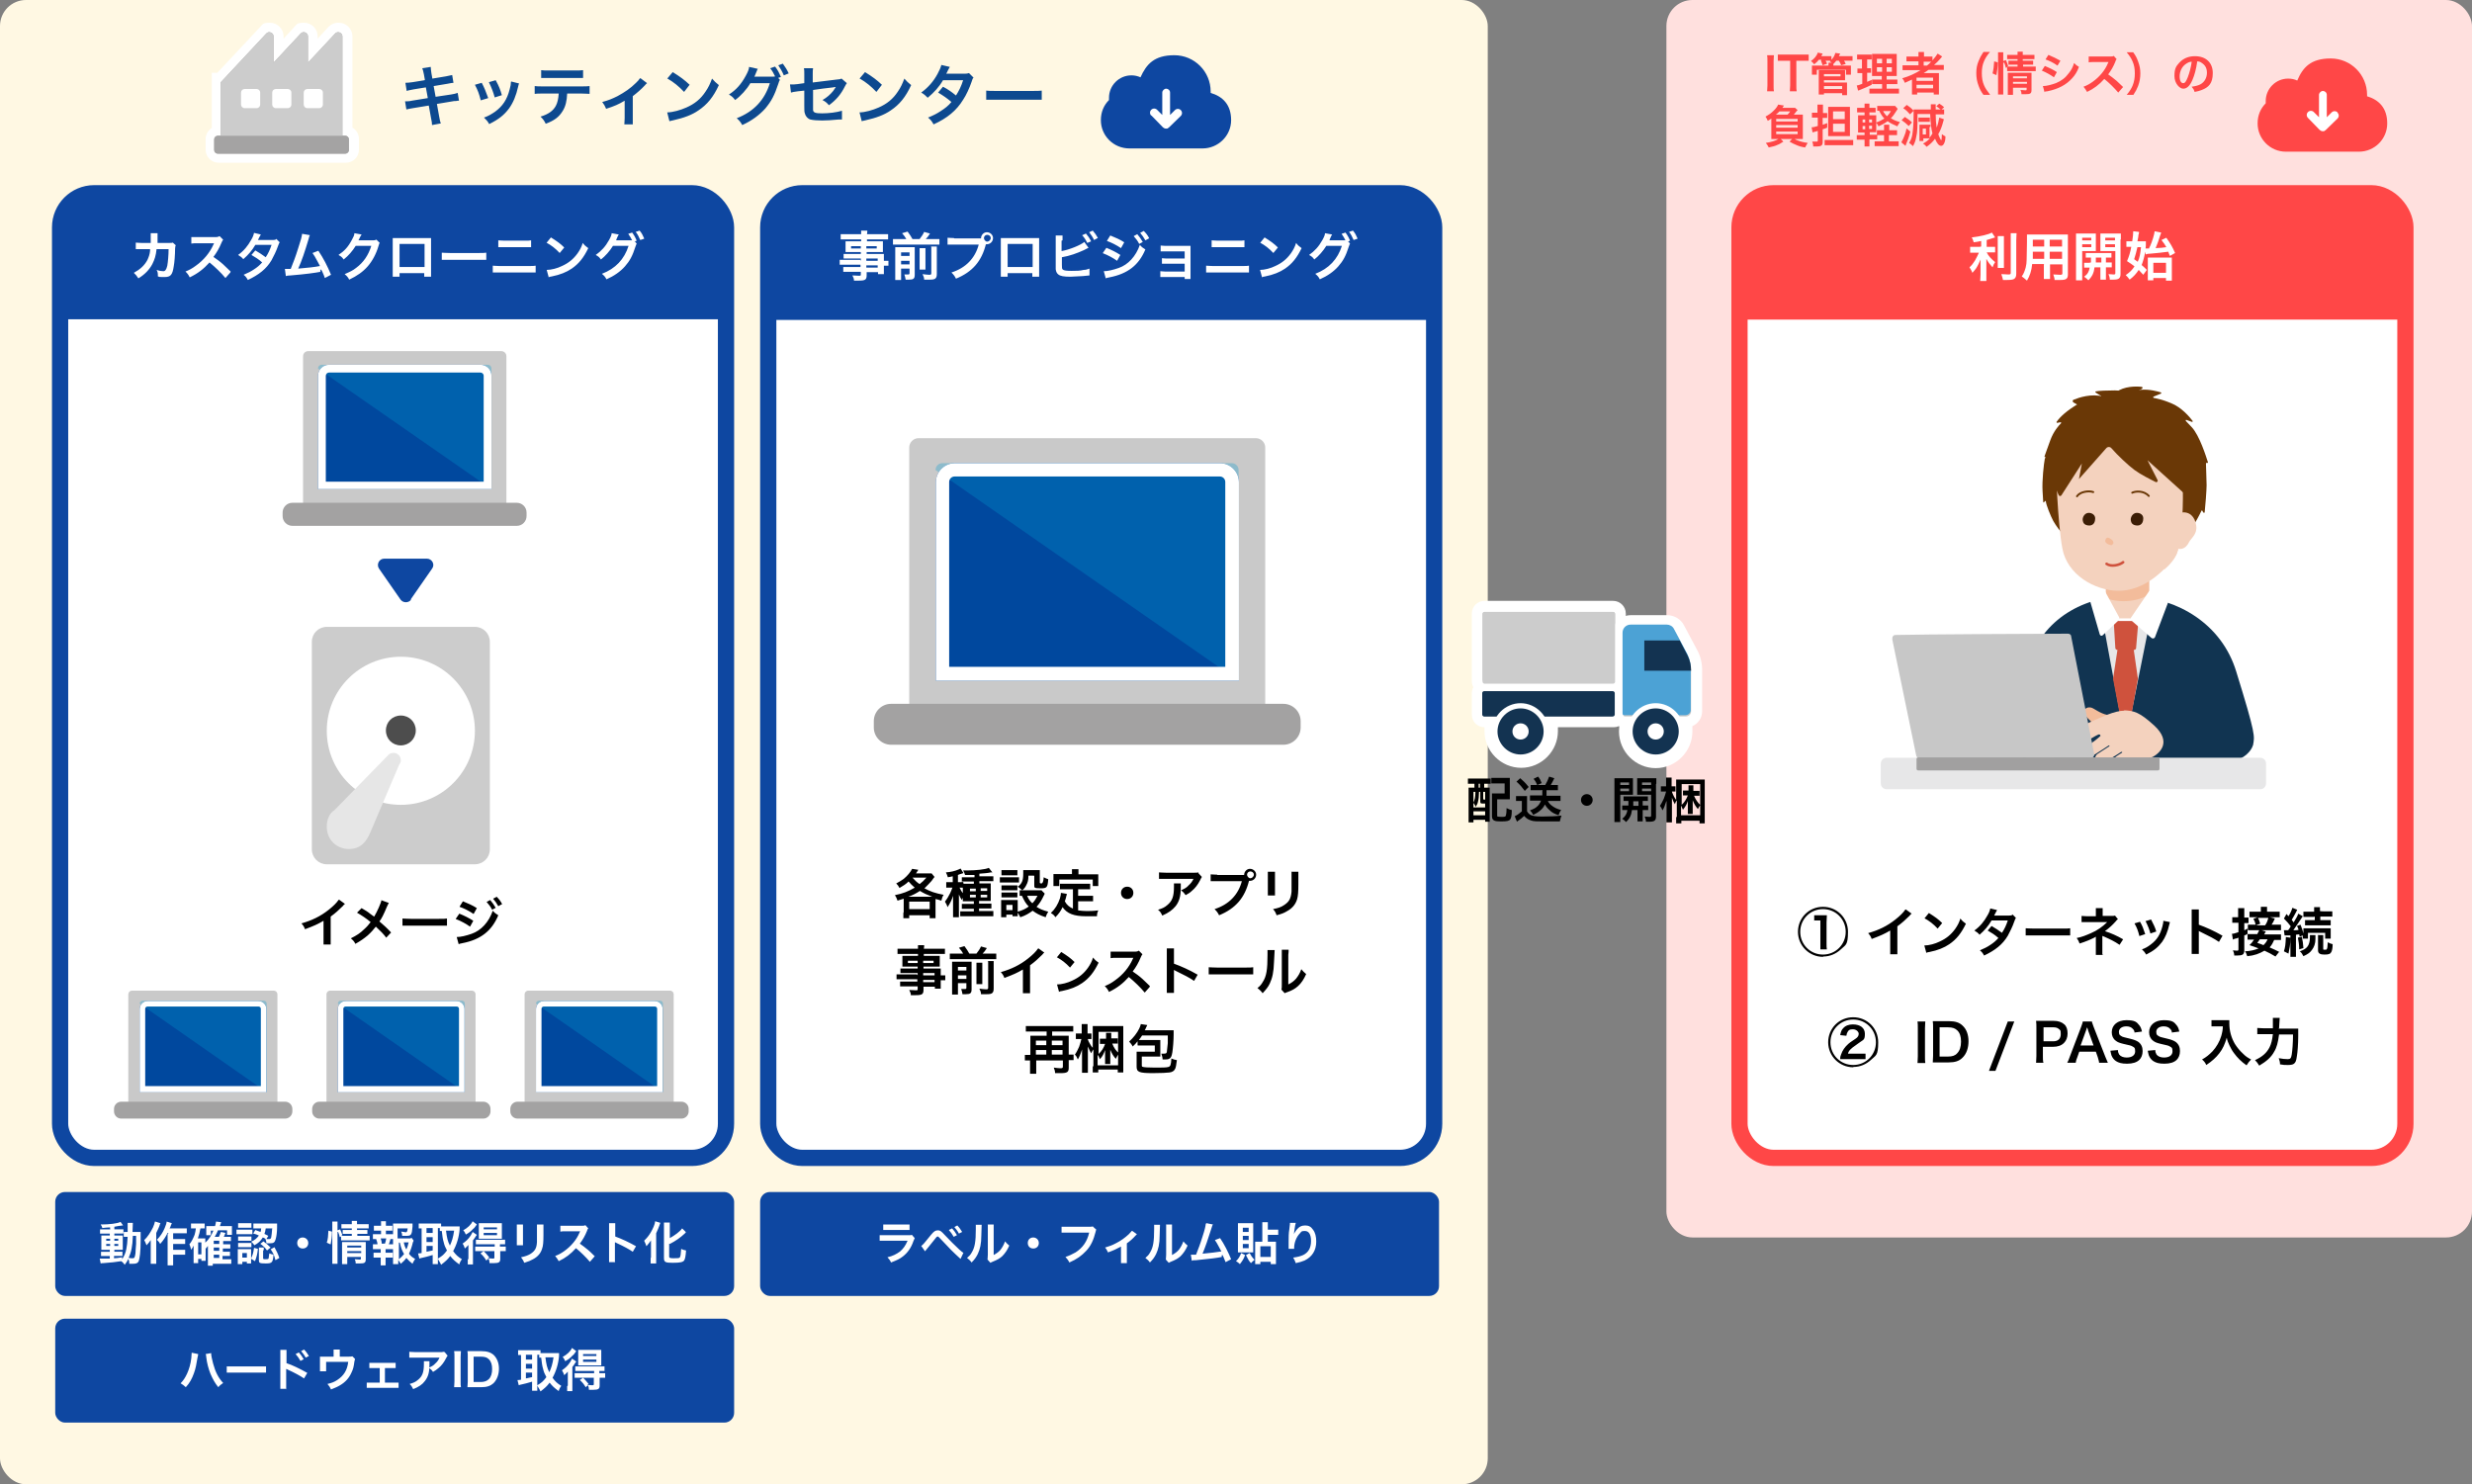
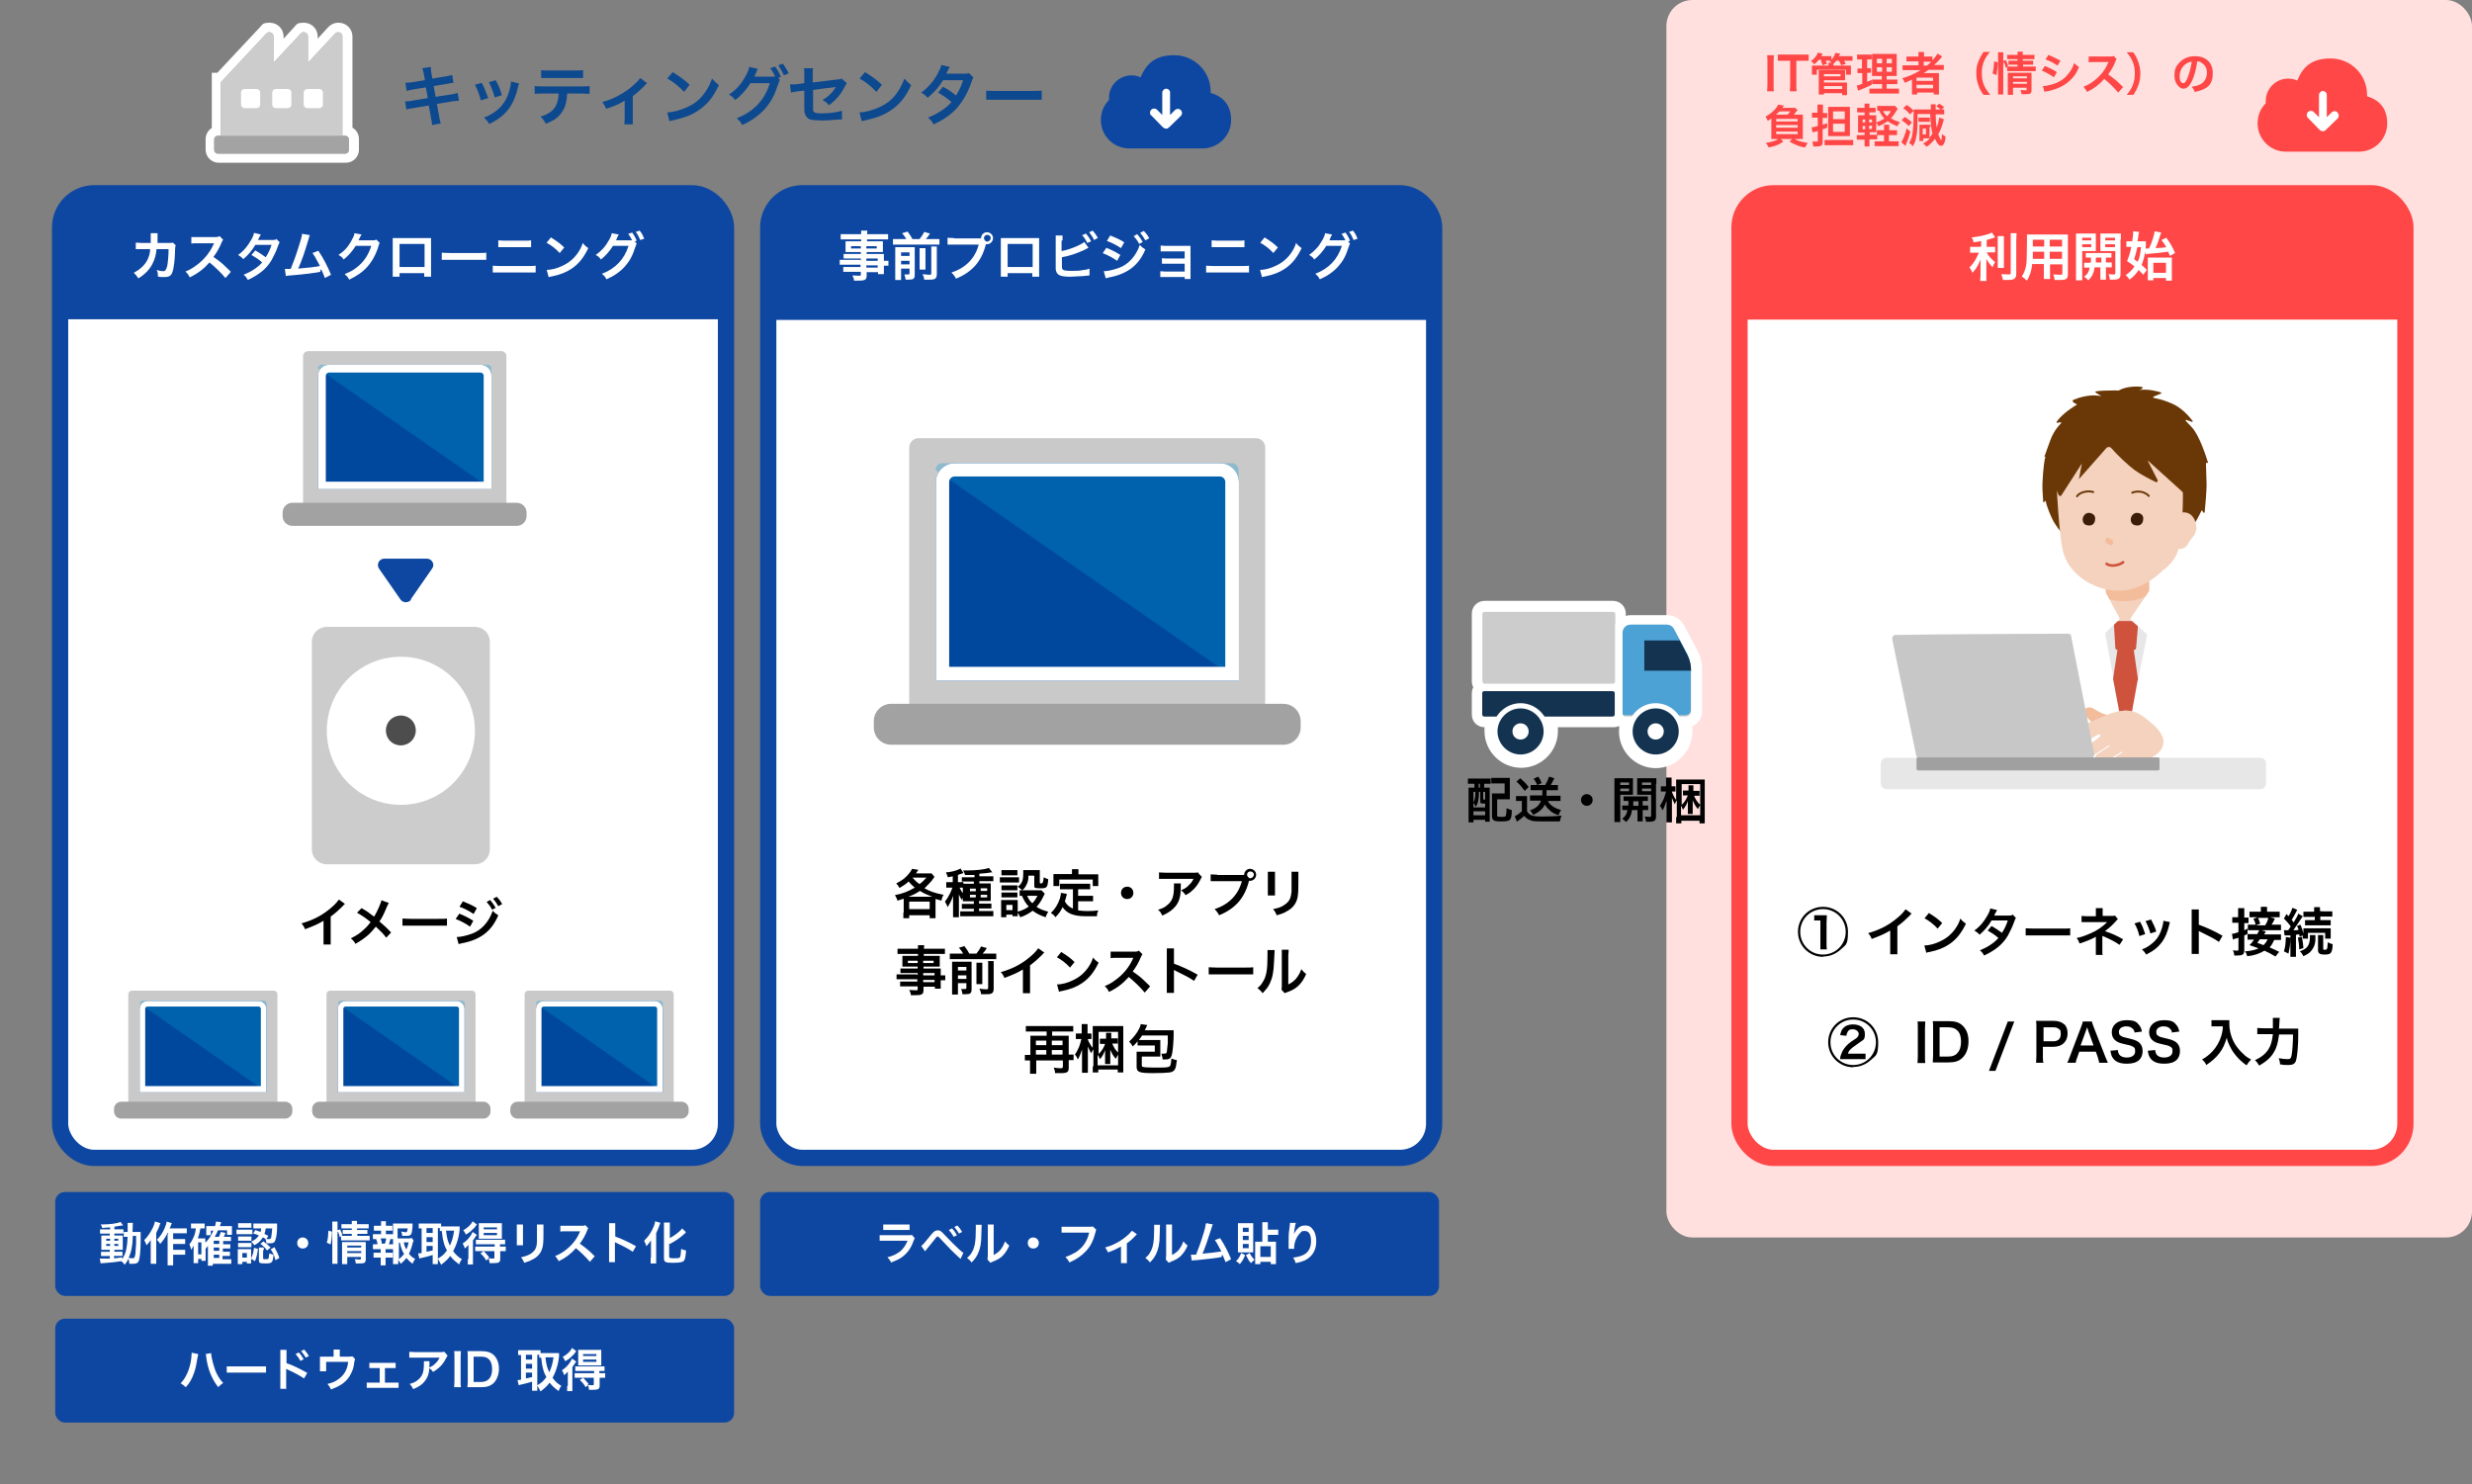
<svg xmlns="http://www.w3.org/2000/svg" id="_レイヤー_1" data-name="レイヤー_1" version="1.1" viewBox="0 0 761 457">
  <rect x="0" y="0" width="761" height="457" fill="#808080" stroke="none" />
  <defs>
    <style>
      .st0 {
        stroke: #fff;
        stroke-miterlimit: 10;
        stroke-width: 1.6px;
      }

      .st0, .st1 {
        fill: #133351;
      }

      .st2, .st3 {
        fill: #ff4747;
      }

      .st3, .st4, .st5, .st6 {
        fill-rule: evenodd;
      }

      .st7 {
        stroke: #cf523d;
        stroke-width: .8px;
      }

      .st7, .st8 {
        fill: none;
        stroke-linecap: round;
        stroke-linejoin: round;
      }

      .st9 {
        fill: #4ca2d5;
      }

      .st4, .st10, .st11, .st12 {
        fill: #fff;
      }

      .st13 {
        fill: #e7e7e8;
      }

      .st14 {
        fill: #009acf;
        isolation: isolate;
        opacity: .3;
      }

      .st15 {
        fill: #e6e6e6;
      }

      .st16 {
        fill: #a3a2a2;
      }

      .st17 {
        fill: #00489e;
      }

      .st5, .st18 {
        fill: #0e47a1;
      }

      .st19 {
        fill: #113451;
      }

      .st20 {
        fill: #f3bc9b;
      }

      .st21 {
        fill: #0d498f;
      }

      .st22 {
        fill: #a1a0a0;
      }

      .st23 {
        fill: #4d4d4d;
      }

      .st24, .st6 {
        fill: #ccc;
      }

      .st25 {
        fill: #3c1e06;
      }

      .st26 {
        fill: #c7c7c7;
      }

      .st10 {
        stroke: #0e47a1;
      }

      .st10, .st12 {
        stroke-width: 5px;
      }

      .st27 {
        fill: #c9c9c9;
      }

      .st28 {
        fill: #cf523d;
      }

      .st29 {
        fill: #a4a3a3;
      }

      .st30 {
        fill: #f4d2be;
      }

      .st8 {
        stroke: #6a3806;
        stroke-width: .6px;
      }

      .st12 {
        stroke: #ff4747;
      }

      .st31 {
        fill: #6a3806;
      }

      .st32 {
        fill: #fff8e3;
      }

      .st33 {
        fill: #ffe0de;
      }
    </style>
  </defs>
-   <rect class="st32" width="458" height="457" rx="8" ry="8" />
  <rect class="st33" x="513" width="248" height="381" rx="8" ry="8" />
  <path class="st21" d="M130.8,24.6l-.3-1.7c-.2-1-.3-1.3-.5-1.9l2.6-.4c0,.5.1,1.1.2,1.9l.3,1.7,4.2-.7c1-.2,1.4-.3,1.9-.4l.4,2.4q-.5,0-1.9.3l-4.2.7.6,3.3,4.7-.7c.8-.1,1.5-.3,2.1-.5l.4,2.4c-.4,0-.5,0-.9.1-.1,0-.2,0-.3,0-.1,0-.4,0-.8.1l-4.8.8.7,3.9c.2,1.3.3,1.4.5,2.1l-2.7.5c0-.6-.1-1.2-.3-2.1l-.7-3.9-4.9.8c-1,.2-1.3.2-2,.4l-.4-2.5c.7,0,1.3,0,2.1-.2l4.9-.8-.6-3.3-3.7.6c-.9.2-1.7.3-2.2.5l-.4-2.5c.7,0,1.4-.1,2.2-.2l3.7-.6ZM146.2,26.1l2.1-.6c.8,1.5,1.2,2.5,2,4.7l-2.3.7c-.5-2-.9-3.1-1.8-4.8ZM150.5,25.3l2.1-.6c1.1,2,1.4,2.9,1.9,4.6l-2.2.7c-.4-1.5-1-3.1-1.8-4.7ZM157.4,25.1l2.4.6c-.1.3-.2.4-.3,1-.6,2.7-1.5,4.9-2.8,6.7-1.5,2-3.1,3.3-6.1,4.8-.5-.9-.8-1.2-1.6-2,1.4-.5,2.2-1,3.4-1.8,2.3-1.7,3.7-3.7,4.5-6.9.3-1,.4-1.7.4-2.3ZM178.9,28.8h-4.3c-.1,2.3-.5,4-1.4,5.4-1.1,1.8-2.5,2.9-5.2,3.9-.5-1-.8-1.4-1.6-2.2,2.4-.7,3.9-1.8,4.7-3.3.5-.9.8-2.2.9-3.8h-4.9c-1.4,0-1.8,0-2.5.1v-2.4c.8.1,1.2.1,2.6.1h11.7c1.4,0,1.8,0,2.6-.1v2.4c-.7,0-1.2-.1-2.5-.1ZM166.6,24v-2.4c.7.1,1.1.1,2.6.1h7.7c1.4,0,1.8,0,2.6-.1v2.4c-.7,0-1.1,0-2.5,0h-7.8c-1.4,0-1.9,0-2.5,0ZM197.2,24.1l2,1.5q-.3.2-.7.7c-1,1.1-2.5,2.4-3.7,3.3v6.8c0,.9,0,1.4,0,1.9h-2.6c0-.6.1-1,.1-1.9v-5.4c-1.8,1.1-3.2,1.7-5.7,2.5-.4-.9-.6-1.3-1.2-2.1,1.9-.5,3.1-1,4.7-1.8,2.2-1.2,4-2.4,5.7-4.1.7-.7.9-.9,1.2-1.4ZM205.4,24.2l1.7-2c2.4,1.5,3.6,2.4,5.2,3.9l-1.7,2.2c-1.6-1.7-3.2-3-5.1-4.1ZM206.1,37.4l-.7-2.8c1.7,0,4.1-.7,5.9-1.5,2.5-1.1,4.4-2.6,5.9-4.9.9-1.3,1.4-2.4,2-4,.8.9,1.1,1.2,2.1,2-1.7,3.7-3.6,6-6.3,7.8-2,1.4-4.5,2.3-7.6,3-.8.2-.9.2-1.3.3ZM239.4,23.8l.7.8c-.2.3-.3.5-.5,1.2-1.2,3.6-2.1,5.3-4,7.6-1.8,2-4.2,3.8-7.1,5.1-.5-.9-.9-1.4-1.7-2.1,5.2-2,8.6-5.6,10.2-10.8h-6c-1.1,1.9-3,4-4.7,5.2-.6-.8-.9-1.1-1.9-1.7,2.2-1.4,3.8-3.2,5.2-5.8.6-1.1,1-2,1-2.7l2.7.6c-.1.2-.2.2-.3.6-.2.4-.3.8-.5,1.2-.1.2-.1.2-.1.3l-.2.3c.2,0,.6,0,1,0h4.4c.5,0,.9,0,1-.1-.5-1-.8-1.6-1.5-2.5l1.5-.5c.8,1,1.2,1.8,1.8,3.2l-.9.3ZM242.8,22.6l-1.5.6c-.5-1.2-1.1-2.2-1.7-3.1l1.4-.5c.8,1.1,1.3,1.9,1.8,3ZM259.2,24.3l1.5,1.3c-.2.3-.3.4-.6,1-1.2,2.4-2.6,4.1-4.9,5.8-.8-.9-1.1-1.1-2-1.6,1.4-.8,2.4-1.7,3.3-2.8.3-.4.4-.6.8-1.2-.3,0-.5,0-.8.1-2,.2-4.1.5-6.2.8v4.5q0,1.4,0,1.7c.1.8.8,1,2.8,1s4.5-.3,6.1-.8v2.7c-.4,0-.6,0-1.1,0-2.2.2-3.6.3-5,.3s-2.8-.1-3.6-.3c-.8-.2-1.5-1-1.7-1.8-.2-.6-.2-.9-.2-2.5v-4.6l-1.9.2q-1.6.2-2.2.4l-.3-2.5c.2,0,.4,0,.5,0,.4,0,1.2,0,1.8-.1l2.1-.3v-2.7c0-1,0-1.2-.1-1.9h2.8c-.1.6-.1,1-.1,1.9v2.5l7.3-.9c1.1-.1,1.1-.1,1.5-.3ZM264.6,24.2l1.7-2c2.4,1.5,3.6,2.4,5.2,3.9l-1.7,2.2c-1.6-1.7-3.2-3-5.1-4.1ZM265.3,37.4l-.7-2.8c1.7,0,4.1-.7,5.9-1.5,2.5-1.1,4.4-2.6,5.9-4.9.9-1.3,1.4-2.4,2-4,.8.9,1.1,1.2,2.1,2-1.7,3.7-3.6,6-6.3,7.8-2,1.4-4.5,2.3-7.6,3-.8.2-.9.2-1.3.3ZM298.4,22.6l1.3,1.3c-.3.3-.3.4-.6,1.3-.6,1.8-1.7,4.2-2.6,5.5-2,3.3-4.9,5.7-9.1,7.6-.6-1.1-.9-1.4-1.7-2.1,1.7-.7,2.7-1.2,3.9-2,1.4-.9,2.3-1.6,3.3-2.8-1.4-1.2-2.6-2-4.1-2.9l1.5-1.8c1.7.9,2.5,1.5,4,2.7.9-1.4,1.6-2.8,2.2-4.7h-6.2c-1.2,2.1-2.7,3.7-4.7,5.4-.7-.7-1-1-2-1.6,2.2-1.6,3.8-3.5,5-5.7.6-1.1,1-2,1.2-2.8l2.6.6q-.2.4-.6,1.1c-.2.5-.4.8-.5,1q.3,0,5.2,0c.8,0,1.2,0,1.8-.2ZM303.6,30.7v-2.8c.9.1,1.3.1,3.2.1h10.7c2,0,2.4,0,3.2-.1v2.8c-.8,0-1,0-3.3,0h-10.6c-2.2,0-2.5,0-3.3,0Z" />
  <rect class="st10" x="236.5" y="59.5" width="205" height="297" rx="10.5" ry="10.5" />
  <path class="st18" d="M236.1,69.7c0-4.5,3.7-8.2,8.2-8.2h189.3c4.5,0,8.2,3.7,8.2,8.2v28.8h-205.8v-28.8Z" />
  <path d="M278.2,280.8v-3.2c0-.3,0-.6,0-.9-.7.2-1,.3-1.9.6-.3-.8-.4-1.1-.8-1.7,2.5-.5,4-1.1,6.1-2.3-.8-.7-1.3-1.2-1.9-1.9-.8.8-1.6,1.3-2.8,2-.3-.6-.5-.9-1-1.4,1.1-.6,1.6-.9,2.3-1.4,1.2-1,2.1-2.1,2.6-3.1l1.9.3c-.4.6-.5.8-.7,1.1h3.4c.6,0,1,0,1.4,0l.9,1.1c-.2.3-.4.4-.9,1.2-.5.6-1.4,1.5-2.2,2.3,1.8,1,3.3,1.5,5.9,2-.4.6-.5,1-.7,1.8-.9-.3-1.3-.4-1.8-.5,0,.3,0,.6,0,1.1v3.2c0,.7,0,1.1,0,1.6h-1.8v-.9h-6.3v.9h-1.8c0-.5,0-1,0-1.6ZM280.9,270.2h0c.8.9,1.3,1.4,2.2,2,.8-.6,1.3-1.1,2.1-2h-4.3ZM286.7,276.1h.3c-1.8-.7-2.5-1-3.8-1.8-1.2.8-2.4,1.4-3.6,1.8h7.1ZM279.9,277.6v2.3h6.3v-2.3h-6.3ZM296.6,271.7v1.6c-.3,0-.6,0-1,0h-.2c.6,1.2.9,1.6,1.5,2.3-.4.5-.6.9-.8,1.5-.4-.6-.6-1-.9-1.7,0,.4,0,.5,0,.9s0,.3,0,.5,0,.5,0,.6v3.1c0,.9,0,1.4,0,1.9h-1.8c0-.6,0-1.1,0-1.9v-2.5q0-.8,0-1.2c0-.4,0-.6,0-1-.4,1.3-.9,2.3-1.7,3.5-.2-.7-.5-1.2-.8-1.7.7-.9,1.1-1.6,1.6-2.6.3-.6.5-1.2.7-1.7h-.7c-.4,0-.8,0-1.2,0v-1.7c.4,0,.7,0,1.2,0h.8v-1.8c-.5.1-.8.2-1.5.3-.2-.6-.3-.9-.6-1.5,1.4-.1,2.8-.4,3.9-.9.3-.1.4-.2.6-.3l.9,1.4c-.1,0-.4.2-.9.3-.2,0-.3.1-.8.3v2.2h.3c.4,0,.6,0,.9,0v-1.5c.4,0,.9,0,1.5,0h2.4v-.7c-.9,0-1.4,0-2.9,0-.2-.6-.3-.9-.6-1.4.6,0,1.1,0,1.3,0,2.6,0,5.6-.3,6.6-.8l1.1,1.4q-.1,0-.5,0c-.8.2-2.1.3-3.5.4v.8h2.7c.6,0,1.2,0,1.6,0v1.5c-.4,0-.9,0-1.5,0h-2.8v.7h2c.8,0,1.1,0,1.5,0,0,.4,0,.6,0,1.3v2.6c0,.8,0,1.1,0,1.5-.4,0-.7,0-1.4,0h-2.2v.8h2.2c.8,0,1.2,0,1.6,0v1.5c-.5,0-1,0-1.6,0h-2.2v.8h2.7c.7,0,1.3,0,1.7,0v1.6c-.5,0-1,0-1.8,0h-6.6c-.8,0-1.4,0-1.8,0v-1.5c.4,0,1,0,1.7,0h2.5v-.8h-2.1c-.7,0-1.1,0-1.6,0v-1.5c.4,0,.8,0,1.6,0h2.1v-.8h-2c-.7,0-1,0-1.4,0,0-.4,0-.8,0-1.5v-2.5c0-.7,0-1,0-1.4.4,0,.8,0,1.5,0h1.9v-.7h-2.4c-.5,0-1,0-1.4,0ZM300.4,273.6h-1.8v.8h1.8v-.8ZM300.4,275.5h-1.8v.8h1.8v-.8ZM301.9,276.3h2v-.8h-2v.8ZM301.9,274.3h2v-.8h-2v.8ZM320.7,274.2l.9.9q0,.2-.3.7c-.7,1.5-1.3,2.4-2.2,3.4,1.1.7,1.8,1,3.6,1.5-.4.6-.6,1.1-.8,1.7-1.9-.6-2.9-1.2-4-2-1.1.8-2.2,1.5-3.8,2-.3-.6-.5-.9-.8-1.4,0,.5,0,.7,0,1.1h-1.6v-.5h-1.9v.8h-1.6c0-.5,0-1,0-1.6v-2.4c0-.5,0-.9,0-1.3.4,0,.7,0,1.2,0h2.8c.6,0,.8,0,1.1,0,0,.4,0,.6,0,1.2v2.4c1.4-.4,2.5-.9,3.4-1.6-1-1-1.4-1.8-2.1-3.3-.3,0-.5,0-.7,0v-1.7c.3,0,.6,0,1,0h4.7c.6,0,.9,0,1.1,0ZM319.4,275.8h-3.2c.4.9.8,1.6,1.6,2.3.7-.7,1-1.2,1.6-2.3ZM309.8,278.6v1.6h1.9v-1.6h-1.9ZM308.3,269.5v-1.6c.4,0,.7,0,1.3,0h2.3c.7,0,.9,0,1.3,0v1.6c-.4,0-.8,0-1.3,0h-2.3c-.6,0-.9,0-1.3,0ZM307.8,271.8v-1.7c.4,0,.7,0,1.3,0h3.3c.7,0,.9,0,1.3,0v1.6c-.3,0-.5,0-1.2,0h-3.4c-.6,0-.9,0-1.3,0ZM308.3,274.1v-1.5c.3,0,.5,0,1.1,0h2.8c.5,0,.7,0,1,0v1.5c-.4,0-.5,0-1,0h-2.8c-.5,0-.7,0-1.1,0ZM308.3,276.3v-1.5c.3,0,.5,0,1.1,0h2.8c.5,0,.7,0,1,0v1.5c-.4,0-.5,0-1.1,0h-2.8c-.5,0-.7,0-1,0ZM318.3,269.6h-1.7c0,1.4-.2,2.1-.7,3-.3.6-.6,1-1.2,1.5-.5-.4-.9-.8-1.4-1.1,1.3-.9,1.7-1.9,1.7-4s0-.7,0-1.1c.4,0,.8,0,1.3,0h2.4c.6,0,.9,0,1.4,0,0,.4,0,.8,0,1.4v2.4c0,.2.1.3.5.3q.6,0,.7-1.9c.5.3.9.4,1.4.6-.2,2.6-.4,2.8-2.4,2.8s-1.9-.2-1.9-1v-2.8ZM330.3,279.7v-5.9h-2.4c-.7,0-1.2,0-1.6,0v-1.7c.4,0,.9,0,1.6,0h6.1c.8,0,1.2,0,1.6,0v1.7c-.4,0-.9,0-1.6,0h-2.1v2h3c.7,0,1.1,0,1.6,0v1.7c-.5,0-.9,0-1.6,0h-3v2.8c.8.1,1.7.2,2.6.2s2,0,3.6-.2c-.3.7-.4,1.1-.4,1.8-1.3,0-2.1,0-3.4,0-3.7,0-5.8-.8-7.2-2.8-.5,1.1-1.1,2-2.2,3.1-.4-.6-.6-.8-1.4-1.3,1.3-1.2,2.2-2.7,2.8-4.5.2-.7.3-1.4.3-1.7l1.8.3c0,.3,0,.3-.2.9,0,.3-.2.7-.4,1.4.6,1.1,1.3,1.7,2.4,2.2ZM330,269.2v-.6c0-.4,0-.7,0-1h2c0,.3,0,.6,0,1v.6h4.3c.6,0,1.2,0,1.8,0,0,.4,0,.7,0,1.2v1.2c0,.5,0,.8,0,1.2h-1.7v-2h-10.3v2h-1.8c0-.4,0-.7,0-1.3v-1.2c0-.4,0-.8,0-1.2.6,0,1.1,0,1.8,0h4.2ZM347,273c1.1,0,1.9.8,1.9,1.9s-.8,1.9-1.9,1.9-1.9-.8-1.9-1.9.8-1.9,1.9-1.9ZM368.9,268.8l1.1,1.2c-.2.3-.2.3-.6,1.1-.6,1.2-1.5,2.4-2.5,3.2-.6.6-1.2.9-1.9,1.3-.5-.7-.7-.9-1.4-1.5,1.1-.5,1.7-.8,2.3-1.5.7-.6,1.2-1.3,1.5-2h-8.4c-1.1,0-1.5,0-2.2,0v-2c.6,0,1.1.1,2.2.1h8.4c1,0,1.1,0,1.6-.1ZM361.3,272h2.2c0,.3,0,.3,0,1.3,0,2.7-.5,4.3-1.6,5.7-1,1.2-2.1,2-4.1,2.9-.4-.9-.6-1.2-1.3-1.8,1.3-.4,2-.7,2.8-1.4,1.6-1.3,2.1-2.7,2.1-5.7s0-.6,0-1ZM374.8,269.4h7.3c.5,0,.7,0,.9,0,0-1,.8-1.9,1.8-1.9s1.9.8,1.9,1.8-.8,1.9-1.9,1.9-.2,0-.3,0c-1.3,5.2-4.1,8.5-9.2,10.6-.4-.8-.7-1.2-1.4-1.9,4.4-1.4,7.3-4.4,8.4-8.6h-7.6c-1.2,0-1.5,0-2,0v-2.1c.6,0,1,.1,2,.1ZM384.9,268.3c-.6,0-1,.5-1,1s.5,1.1,1,1.1,1.1-.5,1.1-1.1-.5-1-1.1-1ZM390.3,268.4h2.2c0,.5,0,.6,0,1.5v4.4c0,.8,0,1,0,1.4h-2.2c0-.4,0-.9,0-1.4v-4.4c0-.8,0-1,0-1.4ZM397.5,268.4h2.2c0,.4,0,.6,0,1.5v2.2c0,2.5-.1,3.8-.4,4.8-.5,1.6-1.5,2.8-3.2,3.7-.8.5-1.6.8-3.1,1.2-.3-.8-.4-1.1-1.1-1.9,1.6-.3,2.5-.6,3.5-1.3,1.5-1,2-2,2.2-4.1,0-.7,0-1.4,0-2.7v-2c0-.8,0-1.2,0-1.5ZM282.5,300.3v-.7h-3.8c-.6,0-1,0-1.5,0v-1.4c.4,0,.8,0,1.5,0h3.8v-.6h-3.4c-.6,0-1,0-1.3,0,0-.3,0-.7,0-1.1v-1.1c0-.4,0-.7,0-1.1.4,0,.8,0,1.4,0h3.4v-.6h-4.4c-.8,0-1.3,0-1.9,0v-1.6c.5,0,1,0,2,0h4.3c0-.6,0-.7,0-1.1h1.9c0,.4,0,.5-.1,1.1h4.5c.9,0,1.5,0,2,0v1.6c-.5,0-1.1,0-1.9,0h-4.6v.6h3.6c.6,0,1,0,1.3,0,0,.4,0,.6,0,1.1v1.1c0,.5,0,.7,0,1.1-.4,0-.8,0-1.3,0h-3.7v.6h3.6c.9,0,1.3,0,1.7,0,0,.4,0,.6,0,1.5v.6c.7,0,1.1,0,1.4,0v1.5c-.4,0-.7,0-1.4,0v.9c0,.8,0,1.3,0,1.7h-1.8v-.6h-3.5v.9c0,1.4-.4,1.7-2.4,1.7s-1,0-1.5,0c0-.6-.2-1-.5-1.6.9,0,1.5.1,2,.1s.6,0,.6-.4v-.8h-3.8c-.7,0-1.1,0-1.6,0v-1.5c.4,0,.7,0,1.5,0h3.8v-.7h-4.6c-.9,0-1.3,0-1.8,0v-1.5c.4,0,.8,0,1.7,0h4.6ZM284.2,300.3h3.5v-.7h-3.5v.7ZM284.2,301.7v.7h3.5v-.7h-3.5ZM282.5,295.8h-3v.7h3v-.7ZM284.2,295.8v.7h3.2v-.7h-3.2ZM294.1,293.6h2.4c-.4-.7-.6-1-1.3-1.8l1.7-.5c.8,1.1,1,1.4,1.5,2.3h2.2c.6-.8,1-1.3,1.4-2.2l1.8.5c-.4.7-.9,1.3-1.3,1.7h2.5c.8,0,1.3,0,1.7,0v1.7c-.5,0-.9,0-1.7,0h-10.9c-.8,0-1.2,0-1.7,0v-1.7c.6,0,.9,0,1.7,0ZM294.9,302.9v1.6c0,.8,0,1.2,0,1.7h-1.8c0-.5,0-1,0-1.8v-6.9c0-.8,0-1,0-1.4.5,0,.9,0,1.5,0h3.1c.8,0,1.1,0,1.4,0,0,.4,0,.8,0,1.6v6.9c0,1.2-.4,1.5-1.8,1.5s-.4,0-1,0c-.1-.8-.2-.9-.4-1.6.5,0,.8,0,1.1,0s.5,0,.5-.4v-1.4h-2.6ZM294.9,301.4h2.6v-1.1h-2.6v1.1ZM294.9,298.8h2.6v-1.1h-2.6v1.1ZM300.6,296.4h1.8c0,.4,0,.7,0,1.5v3.4c0,1,0,1.3,0,1.7h-1.8c0-.5,0-.8,0-1.7v-3.5c0-.7,0-1,0-1.5ZM304,295.9h1.9c0,.4,0,.9,0,1.7v6.7c0,.7-.1,1.1-.4,1.4-.3.3-.8.4-1.8.4s-.7,0-1.7,0c0-.7-.2-1-.5-1.7.9.1,1.5.2,2,.2s.7,0,.7-.5v-6.5c0-.9,0-1.2,0-1.6ZM319.7,292l1.8,1.3c-.3.2-.4.3-.6.6-1.2,1.2-2.4,2.3-3.8,3.3v6.8c0,.9,0,1.3,0,1.8h-2.2c0-.5,0-.8,0-1.7v-5.6c-1.9,1.1-2.8,1.5-5.7,2.6-.3-.8-.5-1.1-1.1-1.8,3.2-.9,5.9-2.2,8.4-4.2,1.4-1.1,2.5-2.2,3-3ZM325.4,294.7l1.3-1.6c1.9,1.2,2.9,1.9,4.1,3.1l-1.4,1.7c-1.3-1.4-2.6-2.4-4.1-3.2ZM326,305.3l-.6-2.2c1.4,0,3.3-.5,4.7-1.2,2-.9,3.5-2.1,4.8-3.9.7-1,1.2-1.9,1.6-3.2.6.8.9,1,1.7,1.6-1.4,2.9-2.9,4.8-5.1,6.3-1.6,1.1-3.6,1.9-6.1,2.4-.6.1-.7.1-1.1.3ZM353.9,303.9l-1.5,1.7c-1.3-1.6-3.2-3.4-4.9-4.8-1.8,2-3.6,3.4-6.1,4.6-.4-.8-.6-1.1-1.3-1.8,1.2-.5,2-.9,3.2-1.8,2.4-1.7,4.3-4,5.4-6.5l.2-.4q-.3,0-5.3,0c-.8,0-1.2,0-1.7.1v-2c.4,0,.7,0,1.3,0h6c.9,0,1-.1,1.4-.3l1.1,1.1c-.2.2-.3.5-.5.9-.7,1.7-1.5,3.1-2.5,4.4,1,.7,1.9,1.3,3,2.3q.4.4,2.3,2.2ZM361.4,305.7h-2.2c0-.5,0-.9,0-1.8v-10.3c0-.8,0-1.2,0-1.6h2.2c0,.5,0,.7,0,1.7v3c2.2.8,4.7,1.9,7.3,3.4l-1.1,1.9c-1.3-.9-3-1.8-5.7-3.1-.4-.2-.4-.2-.5-.3,0,.4,0,.6,0,1.1v4.2c0,.8,0,1.2,0,1.8ZM372.1,300v-2.2c.7,0,1,.1,2.6.1h8.5c1.6,0,1.9,0,2.6-.1v2.2c-.6,0-.8,0-2.6,0h-8.5c-1.8,0-2,0-2.6,0ZM390.2,292.5h2.2q0,.6-.2,3.7c-.1,3.1-.5,4.9-1.3,6.6-.5,1.1-1.2,1.9-2.2,3-.6-.8-.9-1-1.6-1.6.8-.6,1.2-1.1,1.6-1.8,1.2-1.8,1.5-3.9,1.5-8.4s0-1,0-1.5ZM394.5,292.4h2.2c0,.5,0,.8-.1,1.6v9.1c1-.5,1.7-1,2.4-1.8.7-.9,1.2-1.7,1.6-2.9.6.7.8.9,1.5,1.5-.7,1.6-1.5,2.8-2.5,3.7-.9.8-1.7,1.3-3.4,1.9-.4.1-.5.2-.7.3l-1-1.1c.1-.5.1-.8.1-1.7v-9c0,0,0-.5,0-.5,0-.4,0-.8,0-1.1ZM317.2,324.7v-4.2c0-.6,0-1.1,0-1.6.4,0,.7,0,1.3,0h3.7v-1.3h-4.4c-.7,0-1.3,0-2,0v-1.7c.6,0,1.2,0,2,0h10.6c.7,0,1.4,0,2,0v1.7c-.6,0-1.3,0-2,0h-4.5v1.3h3.7c.6,0,1,0,1.4,0,0,.5,0,.9,0,1.6v4.2h0c.6,0,1,0,1.5,0v1.7c-.5,0-.9,0-1.5,0h0v2.4c0,1.3-.5,1.6-2.5,1.6s-1.2,0-1.7,0c0-.7-.2-1.1-.4-1.7.8.1,1.5.2,2,.2s.8,0,.8-.5v-1.9h-8.2v2.3c0,.8,0,1.3,0,1.8h-1.9c0-.7,0-1.2,0-1.8v-2.3h-.1c-.5,0-1,0-1.5,0v-1.7c.4,0,.9,0,1.5,0h.1ZM318.9,324.7h3.2v-1.4h-3.2v1.4ZM318.9,321.8h3.2v-1.4h-3.2v1.4ZM323.8,324.7h3.3v-1.4h-3.3v1.4ZM323.8,321.8h3.3v-1.4h-3.3v1.4ZM336.6,328.4v-5.3c-.3.4-.4.6-.7,1.2q-.5-.9-1-2.1,0,.6,0,2.1v4c0,.8,0,1.4,0,2h-1.8c0-.5,0-1.2,0-2v-3.1c0-.4,0-.6,0-.8q0-.4,0-1.3c-.4,1.3-.9,2.5-1.3,3.1-.3-.7-.4-1-.9-1.5.5-.7.9-1.5,1.3-2.4.3-.9.6-1.8.7-2.4h-.6c-.5,0-.8,0-1.1,0v-1.7c.3,0,.6,0,1.1,0h.7v-1.3c0-.8,0-1.2,0-1.6h1.8c0,.5,0,.9,0,1.6v1.3h.3c.4,0,.7,0,.9,0v1.7c-.3,0-.6,0-.9,0h-.2c.1.6.3.9.7,1.6.3.5.4.7.8,1.1v-4.9c0-.8,0-1.2,0-1.8.6,0,1.1,0,1.9,0h5.5c1.1,0,1.5,0,2,0,0,.5,0,.9,0,2v10.4c0,1,0,1.4,0,1.9h-1.7v-.9h-6v.9h-1.7c0-.6,0-1.2,0-2ZM344.2,324.4v-6.7h-6v6.8c.9-.8,1.6-1.9,2-3.1h-.5c-.5,0-.8,0-1.1,0v-1.6c.3,0,.6,0,1.2,0h.7v-.7c0-.5,0-.8,0-1.1h1.6c0,.3,0,.5,0,1v.7h.8c.6,0,.9,0,1.2,0v1.6c-.3,0-.7,0-1.1,0h-.6c.5,1.3,1.2,2.3,2.2,3.1ZM344.2,328v-3.3c-.2.4-.6,1-.7,1.3-.8-.9-1.2-1.6-1.7-2.8,0,.3,0,.7,0,1.1v1.9c0,.7,0,1.1,0,1.4h-1.6c0-.3,0-.7,0-1.4v-1.8c0-.4,0-.7,0-1.1-.4,1.1-.8,2-1.6,2.8-.2-.6-.4-1-.7-1.3v3.2h6ZM350.2,321.8v-1.2c-.5.6-.8,1-1.5,1.6-.3-.6-.7-1.1-1.1-1.5,1.4-1.3,2.4-2.6,3.1-4,.3-.6.4-1,.5-1.4l2,.3c-.2.4-.2.4-.4.8-.1.3-.2.5-.4.8h7.2c.7,0,1.2,0,1.7,0,0,.4,0,.6,0,1.3,0,1.8-.2,4.2-.4,5.5-.2,1.2-.4,1.7-1,2-.4.2-.9.2-1.6.2s-.2,0-.4,0c0-.7-.2-1.1-.4-1.8.3,0,.4,0,.8,0,.6,0,.8-.1.9-.5,0-.3.2-1.5.3-2.7,0-.8,0-1.4,0-2.4h-7.9c-.4.6-.6.9-1,1.4.5,0,.8,0,1.3,0h3.8c.6,0,.9,0,1.5,0,0,.4,0,.7,0,1.3v2.5c0,.6,0,1,0,1.3-.4,0-.8,0-1.5,0h-4.2v2.6c0,.4,0,.5.4.6.4.1,1.5.2,3.6.2s3.6,0,4.2-.2c.6-.2.8-.6.9-2.6.7.3,1.1.4,1.7.5-.2,1.5-.3,2.1-.5,2.6-.3.7-.9,1.1-1.8,1.2-.9.1-2.4.2-5,.2-4.3,0-5.1-.3-5.1-2v-3.3c0-.5,0-.8,0-1.3.4,0,.8,0,1.4,0h4.2v-1.9h-3.5c-.8,0-1.2,0-1.7,0Z" />
  <path d="M454,241.3h-.5c-.6,0-1.2,0-1.6,0v-1.6c.5,0,1,0,1.6,0h3.7c.6,0,1.2,0,1.7,0v1.6c-.4,0-1,0-1.5,0h-.5v1.2h.2c.8,0,1.1,0,1.5,0,0,.5,0,1,0,1.6v7.2c0,.7,0,1.2,0,1.7h-1.4v-.6h-3.6v.8h-1.5c0-.6,0-1.2,0-2v-6.9c0-.8,0-1.3,0-1.8.4,0,.8,0,1.5,0h.3v-1.2ZM455.2,241.3v1.2h.4v-1.2h-.4ZM453.6,247.3v1.3h3.6v-1.2h-.4c-1,0-1.1,0-1.1-.7v-2.9h-.4v.2c0,.9-.1,2.1-.3,2.8-.1.6-.3.9-.7,1.6-.2-.4-.3-.7-.6-1.1ZM453.6,243.8v3.3c.4-.9.6-1.6.6-3.3h-.6ZM456.6,243.8v2.1c0,.2,0,.3.6.3v-2.4h-.6ZM453.6,249.8v1.2h3.6v-1.2h-3.6ZM464.8,241.3v3.3c0,.6,0,1,0,1.5-.5,0-.8,0-1.5,0h-2.4v4.9c0,.3,0,.3.1.4.1,0,.5.1,1.1.1,1.1,0,1.4,0,1.5-.5.1-.3.2-1.1.2-2.2.6.3,1,.5,1.6.6,0,1.8-.2,2.5-.5,2.9-.4.5-1.1.6-2.9.6s-2.7-.2-2.7-1.6v-5.5c0-.7,0-1,0-1.5.4,0,.9,0,1.5,0h2.4v-3.1h-2.4c-.8,0-1.2,0-1.7,0v-1.7c.5,0,1,0,1.7,0h2.5c.7,0,1.1,0,1.5,0,0,.5,0,.8,0,1.5ZM474.5,243.3h-1.9c-.5,0-.9,0-1.4,0v-1.6c.4,0,.9,0,1.4,0h.6c-.3-.8-.5-1.2-1.1-1.9l1.4-.7c.5.6.8,1.2,1.1,2l-1.3.6h2.4c.5-.9.9-1.7,1.2-2.6l1.6.5q-.2.3-.5,1c-.2.4-.4.7-.6,1.1h.9c.5,0,.9,0,1.3,0v1.6c-.5,0-.9,0-1.4,0h-2.1c0,.8,0,1.2,0,1.7h2.9c.6,0,.9,0,1.4,0v1.6c-.5,0-1,0-1.5,0h-2.4c.3.6.7,1.1,1.3,1.5.8.6,1.4.9,2.8,1.3-.4.5-.6,1-.8,1.6-1.4-.5-2-.8-2.8-1.6-.6-.5-1-1-1.4-1.7-.4.8-.8,1.3-1.4,1.8-.7.6-1.2.9-2.2,1.4-.3-.6-.6-1-1-1.4,1.1-.4,1.7-.7,2.2-1.2.5-.4.9-1,1.2-1.8h-2c-.5,0-1,0-1.4,0v-1.6c.4,0,.9,0,1.4,0h2.4c0-.5,0-.7,0-1.7ZM466.8,240.7l1.2-1.1c1.1,1,1.4,1.2,2.6,2.7l-1.2,1.2c-.9-1.2-1.4-1.8-2.5-2.8ZM466.7,246.7v-1.6c.4,0,.6,0,1.2,0h1.1c.4,0,.8,0,1.1,0,0,.4,0,.8,0,1.6v3.1c.3.5.5.7.9,1,.7.4,1.5.6,3.7.6s4.5-.1,6-.3c-.3.8-.3,1-.5,1.8q-.6,0-1.7,0c-.4,0-2.7,0-3.4,0-1.8,0-3.1,0-3.8-.3-.9-.3-1.4-.6-2.1-1.4-.6.6-1.1,1-1.7,1.4-.1,0-.4.3-.5.4l-.7-1.7c.7-.3,1.4-.8,2.2-1.5v-3.2h-.8c-.4,0-.6,0-1,0ZM488.5,244.5c1,0,1.8.8,1.8,1.8s-.8,1.8-1.8,1.8-1.8-.8-1.8-1.8.8-1.8,1.8-1.8ZM501.1,248h.2c0-.5,0-.7,0-1.4-.7,0-1.1,0-1.5,0v-1.4c.4,0,.8,0,1.5,0h4.4c.7,0,1.1,0,1.6,0v1.4c-.4,0-.8,0-1.6,0v1.4h.2c.8,0,1.1,0,1.5,0v1.4c-.4,0-.8,0-1.5,0h-.2v2.2c0,.7,0,.9,0,1.3h-1.6c0-.4,0-.6,0-1.3v-2.2h-1.7c-.2,1.6-.7,2.6-1.8,3.7-.4-.4-.7-.7-1.2-1,1-.8,1.4-1.5,1.6-2.7-.8,0-1.2,0-1.6,0v-1.4c.4,0,.8,0,1.6,0ZM504.3,246.7h-1.5q0,.7,0,1.4h1.6v-1.4ZM498.8,244.7v6.6c0,.9,0,1.4,0,1.8h-1.8c0-.4,0-.9,0-1.9v-9.9c0-.8,0-1.2,0-1.7.4,0,.8,0,1.5,0h2.7c.8,0,1.1,0,1.5,0,0,.4,0,.9,0,1.4v2.3c0,.7,0,1,0,1.4-.4,0-.9,0-1.4,0h-2.8ZM498.8,240.9v.8h2.7v-.8h-2.7ZM498.8,242.8v.8h2.7v-.8h-2.7ZM509.8,241.4v9.9c0,1.3-.4,1.7-2.1,1.7s-.5,0-1,0c0-.7-.2-1-.4-1.6.5,0,1,.1,1.4.1s.6,0,.6-.4v-6.4h-2.9c-.5,0-1,0-1.4,0,0-.4,0-.7,0-1.4v-2.3c0-.6,0-1,0-1.4.4,0,.8,0,1.5,0h2.9c.8,0,1.1,0,1.5,0,0,.6,0,.9,0,1.7ZM505.5,240.9v.8h2.8v-.8h-2.8ZM505.5,242.8v.8h2.8v-.8h-2.8ZM516.2,251.4v-5c-.3.4-.4.6-.6,1.2q-.5-.8-.9-2,0,.6,0,2v3.8c0,.7,0,1.3,0,1.8h-1.7c0-.5,0-1.2,0-1.8v-2.9c0-.3,0-.6,0-.7q0-.4,0-1.2c-.4,1.3-.8,2.3-1.2,2.9-.3-.7-.4-.9-.8-1.4.5-.7.8-1.4,1.2-2.2.3-.8.6-1.7.7-2.2h-.6c-.5,0-.8,0-1,0v-1.6c.2,0,.5,0,1,0h.6v-1.2c0-.7,0-1.2,0-1.5h1.7c0,.4,0,.9,0,1.5v1.2h.3c.4,0,.6,0,.9,0v1.6c-.3,0-.5,0-.9,0h-.2c.1.5.3.8.6,1.5.3.5.4.7.7,1.1v-4.6c0-.7,0-1.2,0-1.7.6,0,1,0,1.8,0h5.2c1,0,1.4,0,1.8,0,0,.5,0,.9,0,1.9v9.8c0,.9,0,1.3,0,1.8h-1.6v-.8h-5.6v.8h-1.6c0-.6,0-1.1,0-1.8ZM523.4,247.7v-6.3h-5.7v6.4c.8-.7,1.5-1.8,1.9-2.9h-.4c-.5,0-.7,0-1.1,0v-1.5c.3,0,.6,0,1.1,0h.6v-.6c0-.5,0-.7,0-1h1.5c0,.3,0,.4,0,1v.7h.8c.5,0,.8,0,1.1,0v1.5c-.3,0-.6,0-1.1,0h-.6c.5,1.2,1.2,2.2,2,2.9ZM523.4,251v-3.1c-.2.3-.6.9-.7,1.2-.7-.8-1.1-1.5-1.6-2.7,0,.3,0,.7,0,1.1v1.8c0,.7,0,1,0,1.3h-1.5c0-.3,0-.7,0-1.3v-1.7c0-.4,0-.7,0-1-.3,1-.8,1.8-1.5,2.7-.2-.5-.4-.9-.6-1.3v3h5.7Z" />
  <path class="st11" d="M265,80.3v-.7h-3.8c-.6,0-1,0-1.5,0v-1.4c.4,0,.8,0,1.5,0h3.8v-.6h-3.4c-.6,0-1,0-1.3,0,0-.3,0-.7,0-1.1v-1.1c0-.4,0-.7,0-1.1.4,0,.8,0,1.4,0h3.4v-.6h-4.4c-.8,0-1.3,0-1.9,0v-1.6c.5,0,1,0,2,0h4.3c0-.6,0-.7,0-1.1h1.9c0,.4,0,.5-.1,1.1h4.5c.9,0,1.5,0,2,0v1.6c-.5,0-1.1,0-1.9,0h-4.6v.6h3.6c.6,0,1,0,1.3,0,0,.4,0,.6,0,1.1v1.1c0,.5,0,.7,0,1.1-.4,0-.8,0-1.3,0h-3.7v.6h3.6c.9,0,1.3,0,1.7,0,0,.4,0,.6,0,1.5v.6c.7,0,1.1,0,1.4,0v1.5c-.4,0-.7,0-1.4,0v.9c0,.8,0,1.3,0,1.7h-1.8v-.6h-3.5v.9c0,1.4-.4,1.7-2.4,1.7s-1,0-1.5,0c0-.6-.2-1-.5-1.6.9,0,1.5.1,2,.1s.6,0,.6-.4v-.8h-3.8c-.7,0-1.1,0-1.6,0v-1.5c.4,0,.7,0,1.5,0h3.8v-.7h-4.6c-.9,0-1.3,0-1.8,0v-1.5c.4,0,.8,0,1.7,0h4.6ZM266.7,80.3h3.5v-.7h-3.5v.7ZM266.7,81.7v.7h3.5v-.7h-3.5ZM265,75.8h-3v.7h3v-.7ZM266.7,75.8v.7h3.2v-.7h-3.2ZM276.6,73.6h2.4c-.4-.7-.6-1-1.3-1.8l1.7-.5c.8,1.1,1,1.4,1.5,2.3h2.2c.6-.8,1-1.3,1.4-2.2l1.8.5c-.4.7-.9,1.3-1.3,1.7h2.5c.8,0,1.3,0,1.7,0v1.7c-.5,0-.9,0-1.7,0h-10.9c-.8,0-1.2,0-1.7,0v-1.7c.6,0,.9,0,1.7,0ZM277.4,82.9v1.6c0,.8,0,1.2,0,1.7h-1.8c0-.5,0-1,0-1.8v-6.9c0-.8,0-1,0-1.4.5,0,.9,0,1.5,0h3.1c.8,0,1.1,0,1.4,0,0,.4,0,.8,0,1.6v6.9c0,1.2-.4,1.5-1.8,1.5s-.4,0-1,0c-.1-.8-.2-.9-.4-1.6.5,0,.8,0,1.1,0s.5,0,.5-.4v-1.4h-2.6ZM277.4,81.4h2.6v-1.1h-2.6v1.1ZM277.4,78.8h2.6v-1.1h-2.6v1.1ZM283.1,76.4h1.8c0,.4,0,.7,0,1.5v3.4c0,1,0,1.3,0,1.7h-1.8c0-.5,0-.8,0-1.7v-3.5c0-.7,0-1,0-1.5ZM286.5,75.9h1.9c0,.4,0,.9,0,1.7v6.7c0,.7-.1,1.1-.4,1.4-.3.3-.8.4-1.8.4s-.7,0-1.7,0c0-.7-.2-1-.5-1.7.9.1,1.5.2,2,.2s.7,0,.7-.5v-6.5c0-.9,0-1.2,0-1.6ZM293.8,73.4h7.3c.5,0,.7,0,.9,0,0-1,.8-1.9,1.8-1.9s1.9.8,1.9,1.8-.8,1.9-1.9,1.9-.2,0-.3,0c-1.3,5.2-4.1,8.5-9.2,10.6-.4-.8-.7-1.2-1.4-1.9,4.4-1.4,7.3-4.4,8.4-8.6h-7.6c-1.2,0-1.5,0-2,0v-2.1c.6,0,1,.1,2,.1ZM303.9,72.3c-.6,0-1,.5-1,1s.5,1.1,1,1.1,1.1-.5,1.1-1.1-.5-1-1.1-1ZM317.9,84.1h-7.7v1.1h-2.1c0-.4,0-.8,0-1.4v-9.2c0-.6,0-.9,0-1.3.4,0,.7,0,1.4,0h9.1c.7,0,1,0,1.3,0,0,.4,0,.7,0,1.3v9.2c0,.6,0,1,0,1.4h-2.1v-1.1ZM317.9,82.2v-7.1h-7.7v7.1h7.7ZM326.8,74.1v3.2c2.4-.4,6-1.9,7-2.8l1.3,1.8c-.1,0-.6.3-1.4.7-2.2,1-4.4,1.8-6.8,2.2v2.1c0,0,0,.2,0,.2,0,.9,0,1.3.3,1.5.3.3,1.2.4,2.7.4s2.5,0,3.7-.3c.8,0,1.1-.2,1.8-.4v2.1c-.2,0-.3,0-2,.2-.9,0-3,.2-3.9.2-2,0-3.1-.2-3.7-.7-.4-.3-.7-.8-.8-1.6,0-.3,0-.5,0-1.5v-7.4c0-.8,0-1.1,0-1.5h2.1c0,.4,0,.7,0,1.5ZM333.2,72.4l1.1-.5c.6.7,1.1,1.4,1.6,2.4l-1.2.5c-.5-1-.9-1.7-1.6-2.4ZM337.9,73.3l-1.1.6c-.4-.9-.9-1.6-1.5-2.4l1.1-.5c.7.8,1.1,1.4,1.6,2.3ZM340.8,74.1l1-1.6c1.5.6,3.1,1.3,4.3,2.1l-1,1.8c-1.3-.9-3.1-1.8-4.3-2.2ZM339.5,77.9l1.1-1.6c1.5.6,3.1,1.4,4.3,2.2l-1,1.8c-1.1-.8-2.9-1.8-4.3-2.3ZM349,72.7l1.1-.6c.7.8,1.1,1.4,1.7,2.4l-1.1.6c-.5-1-1-1.6-1.7-2.4ZM340.4,85.7l-.6-2.2c1.2,0,2.9-.4,4.6-1,2.9-1,5.3-3.6,6.5-7.1.6.7.9.9,1.7,1.4-2,4.8-5.4,7.5-11.1,8.6-.7.1-.8.2-1.1.3ZM353.7,73.4l-1.1.6c-.5-.9-1-1.6-1.6-2.3l1.1-.6c.7.7,1.2,1.3,1.7,2.3ZM364.7,85.3h-6.1c-.8,0-1,0-1.4,0v-1.8c.4,0,.8.1,1.4.1h6.1v-2.4h-5.6c-.8,0-1,0-1.4,0v-1.7c.4,0,.8.1,1.4.1h5.6v-2.2h-6c-.8,0-1,0-1.4,0v-1.8c.4,0,.8.1,1.4.1h6.3c.6,0,1,0,1.5,0,0,.6,0,1,0,1.7v7.3c0,.6,0,.8,0,1.2h-1.8v-.8ZM373,76.1v-2.1c.6,0,.9.1,1.9.1h6.3c.9,0,1.3,0,1.9-.1v2.1c-.5,0-.9,0-1.9,0h-6.3c-1,0-1.3,0-1.9,0ZM371.3,83.9v-2.1c.6,0,1,.1,2,.1h9.2c1.1,0,1.4,0,2-.1v2.1c-.6,0-1,0-2,0h-9.2c-1,0-1.5,0-2,0ZM388,74.7l1.3-1.6c1.9,1.2,2.9,1.9,4.1,3.1l-1.4,1.7c-1.3-1.4-2.6-2.4-4.1-3.2ZM388.5,85.3l-.6-2.2c1.4,0,3.3-.5,4.7-1.2,2-.9,3.5-2.1,4.8-3.9.7-1,1.2-1.9,1.6-3.2.6.8.9,1,1.7,1.6-1.4,2.9-2.9,4.8-5.1,6.3-1.6,1.1-3.6,1.9-6.1,2.4-.6.1-.7.1-1.1.3ZM415.1,74.4l.5.6c-.1.2-.2.4-.4,1-.9,2.8-1.7,4.3-3.2,6-1.4,1.6-3.4,3-5.7,4-.4-.8-.7-1.1-1.4-1.7,4.2-1.6,6.9-4.5,8.2-8.6h-4.8c-.9,1.5-2.4,3.2-3.7,4.2-.5-.7-.7-.9-1.6-1.4,1.7-1.2,3-2.6,4.1-4.6.5-.9.8-1.6.8-2.1l2.2.4c-.1.1-.1.2-.3.5-.1.3-.3.6-.4.9,0,.1,0,.2-.1.2v.2c0,0,.3,0,.6,0h3.5c.4,0,.7,0,.8,0-.4-.8-.7-1.3-1.2-2l1.2-.4c.6.8,1,1.5,1.4,2.5l-.7.3ZM417.9,73.5l-1.2.4c-.4-.9-.8-1.8-1.4-2.5l1.2-.4c.7.8,1,1.5,1.4,2.4Z" />
  <rect class="st10" x="18.5" y="59.5" width="205" height="297" rx="10.5" ry="10.5" />
  <path class="st18" d="M19.5,69.9c0-4.5,3.6-8.1,8.1-8.1h186.8c4.5,0,8.1,3.6,8.1,8.1v28.4H19.5v-28.4Z" />
  <path class="st11" d="M53.2,74.7l.9.8c-.1.3-.2.5-.2,1.1,0,1.8-.2,4.3-.4,5.3-.4,2.8-1,3.4-2.9,3.4s-1.2,0-2-.2c0-1,0-1.3-.4-2,.9.3,1.6.4,2.1.4s.9-.4,1.2-1.7c.2-1.1.4-3.3.4-5.1h-3.7c-.2,2-.6,3.2-1.3,4.6-.9,1.7-2.3,3.2-4.3,4.4-.5-.8-.8-1.1-1.4-1.7,2-1.1,3.3-2.3,4.2-4,.4-.9.7-1.7.8-2.8,0-.2,0-.4,0-.5h-2.7c-1,0-1.2,0-1.7,0v-2c.5,0,1,.1,1.8.1h2.8c0-.6,0-1.6,0-2v-.4c0-.2,0-.3,0-.6h2.1c0,.3,0,.3,0,.5,0,0,0,.2,0,.3q0,.3,0,1.2c0,.4,0,.5,0,1h3.6c.7,0,.9,0,1.3-.2ZM70.9,83.9l-1.5,1.7c-1.3-1.6-3.2-3.4-4.9-4.8-1.8,2-3.6,3.4-6.1,4.6-.4-.8-.6-1.1-1.3-1.8,1.2-.5,2-.9,3.2-1.8,2.4-1.7,4.3-4,5.4-6.5l.2-.4q-.3,0-5.3,0c-.8,0-1.2,0-1.7.1v-2c.4,0,.7,0,1.3,0h6c.9,0,1-.1,1.4-.3l1.1,1.1c-.2.2-.3.5-.5.9-.7,1.7-1.5,3.1-2.5,4.4,1,.7,1.9,1.3,3,2.3q.4.4,2.3,2.2ZM85,73.5l1.1,1.1c-.2.3-.2.3-.5,1.1-.5,1.5-1.4,3.3-2,4.4-1.6,2.7-3.9,4.5-7.3,6.1-.5-.9-.7-1.1-1.3-1.6,1.4-.6,2.2-1,3.1-1.6,1.1-.7,1.8-1.3,2.6-2.2-1.1-1-2.1-1.6-3.3-2.3l1.2-1.4c1.3.8,2,1.2,3.2,2.1.8-1.2,1.3-2.3,1.8-3.8h-5c-1,1.7-2.1,3-3.7,4.4-.5-.6-.8-.8-1.6-1.3,1.8-1.3,3-2.8,4-4.6.5-.8.8-1.6.9-2.2l2.1.5q-.2.3-.5.9c-.2.4-.3.6-.4.8q.3,0,4.2,0c.7,0,1,0,1.4-.2ZM93.1,72l2.3.4c-.2.4-.2.4-.4,1.2-1.2,4-2.1,6.7-3.2,9.1,2.5-.2,5.3-.5,6.7-.8-.2-.4-.4-.7-.8-1.5-.7-1.3-1-1.8-1.5-2.5l1.8-.7c1.5,2.2,2.9,4.9,3.9,7.4l-1.9,1q-.2-.7-.8-2t-.6.1c-1.6.3-4.3.7-9.1,1.1-.9,0-1.1.1-1.5.2l-.3-2.2h.4c.3,0,.7,0,1.4,0,.8-2,1.5-3.8,2.3-6.4.8-2.4,1.1-3.5,1.2-4.4ZM115.9,73.8l1,1c-.2.2-.2.4-.4,1-.7,2.4-1.9,4.6-3.3,6.2-1.5,1.7-3.2,2.9-5.7,4.1-.4-.8-.7-1.1-1.4-1.7,1.6-.7,2.5-1.1,3.5-1.9,2.3-1.7,3.8-3.9,4.7-6.8h-4.8c-1,1.6-2.2,3-3.7,4.2-.5-.7-.7-.9-1.6-1.4,1.8-1.2,3-2.5,4.1-4.6.5-.9.8-1.5.8-2.1l2.2.4q0,.1-.3.5,0,0-.2.4,0,0-.2.4,0,.2-.3.5c.2,0,.5,0,.8,0h3.5c.6,0,.8,0,1.2-.2ZM130.7,84.1h-7.7v1.1h-2.1c0-.4,0-.8,0-1.4v-9.2c0-.6,0-.9,0-1.3.4,0,.7,0,1.4,0h9.1c.7,0,1,0,1.3,0,0,.4,0,.7,0,1.3v9.2c0,.6,0,1,0,1.4h-2.1v-1.1ZM130.7,82.2v-7.1h-7.7v7.1h7.7ZM136,80v-2.2c.7,0,1,.1,2.6.1h8.5c1.6,0,1.9,0,2.6-.1v2.2c-.6,0-.8,0-2.6,0h-8.5c-1.8,0-2,0-2.6,0ZM153.4,76.1v-2.1c.6,0,.9.1,1.9.1h6.3c.9,0,1.3,0,1.9-.1v2.1c-.5,0-.9,0-1.9,0h-6.3c-1,0-1.3,0-1.9,0ZM151.7,83.9v-2.1c.6,0,1,.1,2,.1h9.2c1.1,0,1.4,0,2-.1v2.1c-.6,0-1,0-2,0h-9.2c-1,0-1.5,0-2,0ZM168.3,74.7l1.3-1.6c1.9,1.2,2.9,1.9,4.1,3.1l-1.4,1.7c-1.3-1.4-2.6-2.4-4.1-3.2ZM168.9,85.3l-.6-2.2c1.4,0,3.3-.5,4.7-1.2,2-.9,3.5-2.1,4.8-3.9.7-1,1.2-1.9,1.6-3.2.6.8.9,1,1.7,1.6-1.4,2.9-2.9,4.8-5.1,6.3-1.6,1.1-3.6,1.9-6.1,2.4-.6.1-.7.1-1.1.3ZM195.5,74.4l.5.6c-.1.2-.2.4-.4,1-.9,2.8-1.7,4.3-3.2,6-1.4,1.6-3.4,3-5.7,4-.4-.8-.7-1.1-1.4-1.7,4.2-1.6,6.9-4.5,8.2-8.6h-4.8c-.9,1.5-2.4,3.2-3.7,4.2-.5-.7-.7-.9-1.6-1.4,1.7-1.2,3-2.6,4.1-4.6.5-.9.8-1.6.8-2.1l2.2.4c-.1.1-.1.2-.3.5-.1.3-.3.6-.4.9,0,.1,0,.2-.1.2v.2c0,0,.3,0,.6,0h3.5c.4,0,.7,0,.8,0-.4-.8-.7-1.3-1.2-2l1.2-.4c.6.8,1,1.5,1.4,2.5l-.7.3ZM198.3,73.5l-1.2.4c-.4-.9-.8-1.8-1.4-2.5l1.2-.4c.7.8,1,1.5,1.4,2.4Z" />
  <rect class="st12" x="535.5" y="59.5" width="205" height="297" rx="10.5" ry="10.5" />
  <path class="st2" d="M535.8,69.8c0-4.5,3.7-8.2,8.2-8.2h188.1c4.5,0,8.2,3.7,8.2,8.2v28.6h-204.4v-28.6Z" />
  <path d="M558.5,283.5v-1.7q.4,0,1.3,0h1.2c.6,0,.9,0,1.4,0,0,.6-.1,1.5-.1,2.2v6.6c0,.7,0,1.2.1,1.7h-2c0-.6,0-1,0-1.7v-7.2h-.6c-.5,0-.8,0-1.4,0ZM561.2,294.6c-4.2,0-7.7-3.4-7.7-7.7s3.4-7.7,7.7-7.7,7.7,3.4,7.7,7.7-.8,4-2.2,5.4c-1.5,1.4-3.4,2.2-5.4,2.2ZM554.2,286.9c0,3.9,3.1,7,7,7s7-3.1,7-7-3.1-7-7-7-7,3.1-7,7ZM586.7,280l1.8,1.3c-.3.2-.4.3-.6.6-1.2,1.2-2.4,2.3-3.8,3.3v6.8c0,.9,0,1.3,0,1.8h-2.2c0-.5,0-.8,0-1.7v-5.6c-1.9,1.1-2.8,1.5-5.7,2.6-.3-.8-.5-1.1-1.1-1.8,3.2-.9,5.9-2.2,8.4-4.2,1.4-1.1,2.5-2.2,3-3ZM592.5,282.7l1.3-1.6c1.9,1.2,2.9,1.9,4.1,3.1l-1.4,1.7c-1.3-1.4-2.6-2.4-4.1-3.2ZM593,293.3l-.6-2.2c1.4,0,3.3-.5,4.7-1.2,2-.9,3.5-2.1,4.8-3.9.7-1,1.2-1.9,1.6-3.2.6.8.9,1,1.7,1.6-1.4,2.9-2.9,4.8-5.1,6.3-1.6,1.1-3.6,1.9-6.1,2.4-.6.1-.7.1-1.1.3ZM619.5,281.5l1.1,1.1c-.2.3-.2.3-.5,1.1-.5,1.5-1.4,3.3-2,4.4-1.6,2.7-3.9,4.5-7.3,6.1-.5-.9-.7-1.1-1.3-1.6,1.4-.6,2.2-1,3.1-1.6,1.1-.7,1.8-1.3,2.6-2.2-1.1-1-2.1-1.6-3.3-2.3l1.2-1.4c1.3.8,2,1.2,3.2,2.1.8-1.2,1.3-2.3,1.8-3.8h-5c-1,1.7-2.1,3-3.7,4.4-.5-.6-.8-.8-1.6-1.3,1.8-1.3,3-2.8,4-4.6.5-.8.8-1.6.9-2.2l2.1.5q-.2.3-.5.9c-.2.4-.3.6-.4.8q.3,0,4.2,0c.7,0,1,0,1.4-.2ZM623.6,288v-2.2c.7,0,1,.1,2.6.1h8.5c1.6,0,1.9,0,2.6-.1v2.2c-.6,0-.8,0-2.6,0h-8.5c-1.8,0-2,0-2.6,0ZM647.4,294h-2.2c0-.4,0-.9,0-1.4v-4.2c-.2.1-.3.2-.5.3-1.2.6-2.6,1.2-4.5,1.8-.3-.8-.4-1-.9-1.7,1.6-.3,2.8-.8,4.4-1.5,1.9-.8,3.6-2,5-3.4h-.3q0,0-5.9,0c-.9,0-1.1,0-1.7,0v-1.9c.4,0,1,.1,1.7.1h2.7v-1.3c0-.6,0-.8,0-1.2h2.1c0,.3,0,.6,0,1.1v1.3h2.7c.5,0,.8,0,1.1-.1l.9,1.1c-.3.2-.3.2-.7.7-.9,1-1.7,1.8-3.3,3,1.9.6,3.7,1.4,5.6,2.5l-1.1,1.7c-1.6-1.1-2.9-1.7-4.9-2.6-.2,0-.2,0-.4-.2,0,.2,0,.6,0,.8v3.5c0,.7,0,1,0,1.4ZM657.1,284.3l1.7-.5c.7,1.2,1,2,1.6,3.8l-1.8.6c-.4-1.6-.7-2.5-1.5-3.9ZM660.5,283.6l1.7-.5c.8,1.6,1.2,2.3,1.6,3.7l-1.8.6c-.3-1.2-.8-2.4-1.5-3.8ZM666,283.5l2,.4c0,.2-.1.3-.2.8-.5,2.2-1.2,3.9-2.2,5.3-1.2,1.6-2.5,2.7-4.9,3.9-.4-.7-.6-.9-1.3-1.6,1.1-.4,1.8-.8,2.7-1.5,1.9-1.4,2.9-3,3.6-5.6.2-.8.3-1.3.3-1.8ZM676.9,293.7h-2.2c0-.5,0-.9,0-1.8v-10.3c0-.8,0-1.2,0-1.6h2.2c0,.5,0,.7,0,1.7v3c2.2.8,4.7,1.9,7.3,3.4l-1.1,1.9c-1.3-.9-3-1.8-5.7-3.1-.4-.2-.4-.2-.5-.3,0,.4,0,.6,0,1.1v4.2c0,.8,0,1.2,0,1.8ZM701.6,293.1l-1.1,1.4c-1.5-.9-1.9-1.1-3.4-1.8-1.5.9-3.1,1.5-5.3,1.7-.2-.6-.3-1-.7-1.5,1.8-.1,3-.4,4.2-.9-1.1-.4-1.5-.6-2.8-1,.6-.6.8-.8,1.4-1.7h-.5c-.7,0-1.1,0-1.5,0v-1.7c.4,0,.8,0,1.6,0h1.4c.3-.5.4-.9.6-1.2h-2.1c-.6,0-1,0-1.4,0v-1.7c.3,0,.6,0,1.3,0h1.1c-.2-.8-.3-1.1-.7-1.8l1.3-.5h-.9c-.9,0-1.2,0-1.6,0v-1.7c.4,0,.9,0,1.8,0h1.7v-.4c0-.4,0-.8,0-1.1h1.9c0,.4,0,.7,0,1.1v.4h2.1c.9,0,1.4,0,1.8,0v1.7c-.4,0-.7,0-1.6,0h-1.4l1.5.4c-.4.9-.5,1.2-1,1.9h1.3c.9,0,1.2,0,1.6,0v1.7c-.4,0-.8,0-1.6,0h-4.4l1.3.4q0,.2-.3.5c0,0,0,.2-.2.4h3.6c.8,0,1.2,0,1.6,0v1.7c-.4,0-.8,0-1.6,0h-.5c-.4.9-.7,1.5-1.4,2.3,1.2.5,1.8.8,3.2,1.5ZM698.1,289.2h-2.4c-.3.4-.4.5-.8,1.1q1.3.4,1.9.7c.6-.6,1-1.1,1.2-1.7ZM694.5,284.9h2.8c.5-.7.7-1.2,1-2.3h-3.2c.3.5.5,1.1.7,1.8l-1.3.5ZM689,282.5v-1.3c0-.8,0-1.1,0-1.6h1.9c0,.5,0,.9,0,1.6v1.3h.4c.4,0,.6,0,.9,0v1.7c-.3,0-.5,0-.9,0h-.4v2.2c.3-.1.5-.2,1-.5v1.6c-.3.3-.5.3-1,.5v4.7c0,.6-.2,1-.5,1.2-.3.2-.9.3-1.8.3s-.4,0-.8,0c0-.7-.2-1.1-.4-1.6.5,0,.8.1,1.2.1s.5,0,.5-.5v-3.5c-.3.1-.7.3-1,.3-.4.1-.5.2-.7.3l-.3-1.8c.6,0,1-.2,2-.5v-2.9h-.7c-.4,0-.7,0-1.2,0v-1.7c.4,0,.7,0,1.2,0h.6ZM703.3,288l-.2-1.6c.2,0,.4,0,.7,0h.6q.5-.6.8-1.2c-.6-.8-1.2-1.5-2.1-2.4l.8-1.4.6.7c.6-.9,1-1.9,1.2-2.6l1.5.6c-.1.2-.2.3-.3.6-.5,1-1,1.8-1.4,2.5.3.4.4.5.6.8.9-1.5,1.2-2,1.4-2.7l1.4.8q-.2.3-.8,1.2c-.5.8-1.5,2.2-2.1,3.1.9,0,1.2,0,1.6-.1-.1-.5-.2-.7-.5-1.2l1.1-.4c.4,1,.7,1.8.9,2.7v-.4c0-.6,0-.8,0-1.2.3,0,.6,0,1.4,0h5.5c.7,0,1.1,0,1.5,0,0,.4,0,.6,0,1.1v1c0,.5,0,.8,0,1.1h-1.7v-1.8h-5.3v1.8h-1.6c0-.4,0-.4,0-1l-1,.4c0-.3,0-.5-.1-.7-.4,0-.5,0-1,.1v5.1c0,.8,0,1.2,0,1.7h-1.7c0-.5,0-.9,0-1.7v-4.9c-.3,0-.5,0-.6,0-.3,0-.5,0-.6,0-.6,0-.8,0-1,0ZM712.3,282.3h-1.5c-.8,0-1.3,0-1.7,0v-1.6c.5,0,1,0,1.8,0h1.5v-.2c0-.5,0-.8,0-1.2h1.8c0,.4,0,.7,0,1.2h0c0,.1,2,.1,2,.1.8,0,1.3,0,1.8,0v1.6c-.4,0-.9,0-1.7,0h-2v1.1h1.6c.8,0,1.2,0,1.6,0v1.6c-.4,0-.9,0-1.6,0h-4.7c-.7,0-1.2,0-1.6,0v-1.6c.5,0,.9,0,1.6,0h1.4v-1.1ZM703.7,288.5l1.4.2c0,2.2-.3,3.4-.6,4.9l-1.4-.7c.4-1.3.5-2,.6-4.4ZM707.4,288.7l1.2-.3c.3,1.5.4,1.9.5,3.5l-1.3.4c0-1.7-.2-2.3-.4-3.6ZM713.4,287.9h1.8c0,.3,0,.7,0,1.1v3.1c0,.3,0,.3.5.3s.5,0,.6-.2c.2-.2.2-.8.3-2.1.5.3,1,.5,1.5.6,0,1.3-.2,2-.4,2.4-.3.6-.8.8-2.1.8s-2-.3-2-1.3v-3.7c0-.5,0-.8,0-1.1ZM711.1,287.9h1.7q0,.3,0,1.2c0,1.4-.4,2.5-1.1,3.4-.6.8-1.1,1.2-2.6,1.9-.3-.6-.6-1.1-1.1-1.5,1.3-.5,1.8-.8,2.3-1.4.5-.6.8-1.6.8-2.8s0-.5,0-.7Z" />
  <rect class="st18" x="17" y="367" width="209" height="32" rx="3" ry="3" />
  <path class="st11" d="M33.9,378.6v-.7c-1,0-1.4.1-2.4.2-.1-.4-.2-.6-.5-1.1,2.7,0,5.2-.3,6.1-.8l.8,1.1c-.1,0-.6,0-.8.1-.5,0-1.2.2-1.9.3v.8h1.5c.7,0,1,0,1.3,0v1.3c-.2,0-.4,0-1,0h-1.8v.6h1.4c.6,0,.9,0,1.2,0,0,.3,0,.5,0,1.2v1.9c0,.7,0,1.1,0,1.3-.3,0-.6,0-1.3,0h-1.3v.6h1.2c.7,0,1,0,1.3,0v1.3c-.3,0-.4,0-1,0h-1.6v.7c.7,0,1.2-.1,2.5-.3v.6c.6-.9,1.1-2,1.3-3.2.2-1,.3-1.9.4-3.7-.6,0-.8,0-1.2,0v-1.5c.3,0,.5,0,1,0h.2c0-.3,0-.6,0-1,0-1.2,0-1.4,0-1.8h1.6q0,.4-.1,2.8h1.2c.6,0,.9,0,1.3,0,0,.5,0,.6,0,2.6,0,3.6-.3,5.6-.6,6.4-.3.6-.7.8-1.8.8s-.9,0-1.1,0c0-.6,0-.9-.3-1.5-.3.7-.6,1.1-1.1,1.8-.3-.4-.6-.8-1.1-1.1-1.9.3-2.9.4-5.5.6-.3,0-.5,0-.8.1l-.3-1.5c.3,0,.4,0,.7,0,.6,0,.9,0,2.4,0v-.8h-1.4c-.4,0-.9,0-1.3,0v-1.3c.4,0,.7,0,1.3,0h1.4v-.6h-1.2c-.6,0-1,0-1.4,0,0-.4,0-.6,0-1.3v-1.8c0-.7,0-.9,0-1.3.4,0,.8,0,1.4,0h1.2v-.6h-1.7c-.6,0-.9,0-1.3,0v-1.3c.4,0,.7,0,1.3,0h1.7ZM33.9,381.4h-1.2v.6h1.2v-.6ZM35.2,381.4v.6h1.2v-.6h-1.2ZM33.9,383h-1.2v.6h1.2v-.6ZM35.2,383v.6h1.2v-.6h-1.2ZM42,380.5h-1.1c-.1,3.3-.5,5-1.3,6.8.7.1.9.1,1.2.1.6,0,.7-.2.9-1.5,0-.7.1-1.3.2-2.9q0-.5,0-1.6c0-.4,0-.5,0-1ZM51.9,379.6h-.3c-.6,1.2-1.3,2.3-2.3,3.4-.3-.6-.5-.8-1-1.3,1.1-1.1,1.8-2.2,2.4-3.6.3-.8.6-1.5.6-2l1.6.5c-.1.3-.2.5-.3.7-.2.6-.2.6-.4.9h3.8c.7,0,1.1,0,1.5,0v1.5c-.4,0-.9,0-1.5,0h-2.7v1.8h2.3c.6,0,1,0,1.4,0v1.5c-.4,0-.9,0-1.4,0h-2.3v1.8h2.3c.6,0,1,0,1.4,0v1.5c-.5,0-.9,0-1.4,0h-2.3v1.6c0,.8,0,1.3,0,1.7h-1.7c0-.4,0-.8,0-1.7v-7.9ZM47.8,376.1l1.6.5c-.2.4-.2.4-.3.8q-.2.6-1,2.2v7.8c0,.7,0,1.2,0,1.7h-1.7c0-.5,0-1,0-1.7v-4c0-.4,0-.4,0-1.6-.5.7-.8,1.1-1.3,1.6-.2-.6-.4-1-.7-1.6,1-.9,1.9-2.3,2.7-3.9.3-.7.5-1.3.6-1.8ZM63.3,383v4.1c0,.6,0,.8,0,1.1h-1.3v-.6h-1v1.3h-1.4c0-.4,0-.9,0-1.4v-2.9c0-.3,0-.7,0-1.1-.3.6-.4.8-.8,1.3-.1-.8-.3-1.2-.5-1.7.7-.8,1.1-1.7,1.6-2.9.2-.7.3-1.2.4-2h-.3c-.5,0-.8,0-1.2,0v-1.5c.4,0,.8,0,1.3,0h1.6c.6,0,.9,0,1.3,0v1.5c-.3,0-.5,0-.8,0h-.5c-.2,1.2-.4,1.9-.8,3.1h1.4c.4,0,.6,0,.9,0,0,.3,0,.6,0,1v.3c1.1-1,1.8-2.1,2.5-3.7h-.8v1.4h-1.4c0-.3,0-.6,0-.9v-1.2c0-.3,0-.3,0-.7.3,0,.4,0,1,0h1.7c.2-.6.2-.9.3-1.4l1.6.2c0,0-.2.5-.4,1.2h2.5c.5,0,.9,0,1.2,0,0,.3,0,.5,0,1v.8c0,.4,0,.6,0,.9h-1.5v-1.4h-2.8c-.3.7-.5,1.2-1,2h1.3c.2-.4.4-1,.6-1.5l1.4.3c-.2.5-.3.8-.5,1.2h1c.6,0,.8,0,1.2,0v1.3c-.4,0-.7,0-1.1,0h-1.3v1h1c.6,0,.9,0,1.2,0v1.3c-.4,0-.7,0-1.2,0h-1.1v1h1c.6,0,.9,0,1.2,0v1.3c-.4,0-.7,0-1.2,0h-1.1v1h1.4c.6,0,1,0,1.3,0v1.4c-.5,0-.9,0-1.3,0h-4.4v.6h-1.5c0-.5,0-.8,0-1.6v-3.5c0-.5,0-.9,0-1-.2.3-.4.5-.6.8-.1-.3-.3-.5-.5-.9ZM65.8,383h1.7v-1h-1.7v1ZM65.8,384.1v1h1.7v-1h-1.7ZM65.8,386.3v1h1.7v-1h-1.7ZM61,382.5v3.7h1v-3.7h-1ZM78,379.7l.6-1c.8.3,1.1.4,1.6.6.1-.4.2-.6.2-1.1h-.9c-.7,0-1.1,0-1.5,0v-1.5c.4,0,1,0,1.5,0h4.5c.6,0,1,0,1.3,0,0,.2,0,.2,0,1.2,0,1.4-.2,2.8-.4,3.5-.3,1.1-.6,1.4-1.8,1.4s-.7,0-1.1,0c0-.6-.1-.8-.3-1.4h0c-.3-.2-.5-.3-.8-.4-.7,1.1-1.3,1.7-2.6,2.4-.3-.5-.5-.7-1-1.1,1.2-.5,1.8-1.1,2.4-1.9-.6-.3-.9-.4-1.7-.6ZM83.7,378.2h-1.9c-.1.8-.2,1.1-.4,1.7.4.2.6.3,1.2.6l-.6,1c.3,0,.5,0,.8,0,.4,0,.6-.1.7-.6.1-.5.2-1.4.3-2.8ZM77.3,387.6v.3c0,.5,0,.8,0,1.1h-1.3v-.5h-1.4v.7h-1.4c0-.5,0-.9,0-1.4v-2.1c0-.4,0-.7,0-1.1.3,0,.6,0,1.1,0h2c.5,0,.7,0,1,0,0,.2,0,.5,0,1v1.8c.5-1,.7-1.7.9-3.2l1.2.3c-.2,1.8-.4,2.4-.9,3.8l-1.1-.7ZM74.6,385.8v1.4h1.4v-1.4h-1.4ZM73.3,378v-1.4c.4,0,.6,0,1.1,0h1.9c.5,0,.8,0,1.1,0v1.4c-.4,0-.6,0-1.1,0h-1.9c-.5,0-.8,0-1.1,0ZM72.8,380.1v-1.5c.3,0,.6,0,1.1,0h2.7c.6,0,.8,0,1.1,0v1.4c-.3,0-.5,0-1.1,0h-2.7c-.5,0-.8,0-1.1,0ZM73.3,382v-1.3c.3,0,.4,0,.9,0h2.3c.4,0,.6,0,.9,0v1.3c-.3,0-.5,0-.9,0h-2.3c-.4,0-.6,0-.9,0ZM73.3,384v-1.3c.3,0,.4,0,.9,0h2.3c.5,0,.7,0,.9,0v1.3c-.2,0-.5,0-.9,0h-2.3c-.4,0-.6,0-.9,0ZM81,384.9v2.4c0,.3,0,.4.6.4.8,0,1,0,1.1-.3,0-.2.1-.7.2-1.5.5.2.8.3,1.3.4-.2,2.4-.4,2.7-2.4,2.7s-2.1-.2-2.1-1v-2.9c0-.4,0-.7,0-1h1.5c0,.3,0,.5,0,.9ZM83.4,384.6l1.1-.6c.6,1.1,1,1.9,1.5,3.3l-1.2.7c-.4-1.6-.7-2.2-1.5-3.4ZM80.1,383l1-.8c1.3,1,1.3,1,2.2,1.9l-1.1.9c-.6-.9-1.2-1.4-2.1-2.1ZM93.2,381c.9,0,1.7.7,1.7,1.7s-.7,1.7-1.7,1.7-1.7-.7-1.7-1.7.7-1.7,1.7-1.7ZM103.9,379.3v8.1c0,.7,0,1.2,0,1.7h-1.6c0-.5,0-1.1,0-1.8v-9.7c0-.6,0-1,0-1.5h1.6c0,.5,0,.8,0,1.5v1.2l.8-.3c.3.7.4.8.7,1.8l-.4.2c.3,0,.6,0,1.2,0h2.1v-.6h-1.6c-.5,0-.8,0-1.2,0v-1.2c.4,0,.6,0,1.2,0h1.6v-.5h-1.8c-.7,0-1,0-1.4,0v-1.3c.4,0,.7,0,1.5,0h1.7c0-.4,0-.6,0-1h1.6c0,.3,0,.5,0,1h2.1c.8,0,1.1,0,1.5,0v1.3c-.4,0-.8,0-1.4,0h-2.2v.5h2c.6,0,.8,0,1.2,0v1.2c-.3,0-.6,0-1.2,0h-1.9v.6h2.4c.7,0,1,0,1.4,0v1.4c-.4,0-.8,0-1.4,0h-6c-.7,0-1,0-1.4,0v-1.2l-.4.2c-.1-.6-.3-1-.5-1.6ZM106.9,387v.6c0,.7,0,1.2,0,1.6h-1.6c0-.5,0-.8,0-1.6v-4c0-.5,0-.8,0-1.2.3,0,.6,0,1.1,0h4.9c.6,0,1,0,1.3,0,0,.3,0,.8,0,1.4v3.9c0,1.1-.4,1.3-1.8,1.3s-.6,0-1.3,0c0-.6-.1-.8-.3-1.3.6,0,1,.1,1.4.1s.5,0,.5-.3v-.5h-4.3ZM106.9,385.8h4.3v-.6h-4.3v.6ZM106.9,384.1h4.3v-.6h-4.3v.6ZM101.7,383.1l-1.1-.5c.4-1.2.4-2.1.5-3.7l1.1.3c0,1.5-.2,2.7-.4,3.9ZM126.7,381.1l.6.8c0,.2,0,.3-.2.6-.3,1.3-.7,2.5-1.2,3.5.5.7,1,1.1,1.9,1.6-.4.7-.6.9-.8,1.5-.8-.6-1.3-1.1-1.9-1.8-.5.7-1,1.2-1.7,1.8-.3-.5-.5-.8-.8-1.2,0,.6,0,.8,0,1.3h-1.6c0-.6,0-.9,0-1.7v-9.4c0-.5,0-1,0-1.4.4,0,.8,0,1.3,0h3.4c.6,0,1.1,0,1.3,0,0,.4,0,.6,0,.9-.2,2.6-.4,2.9-1.9,2.9s-.6,0-1.3,0c0-.6-.1-.9-.3-1.3.6,0,1.1.2,1.4.2s.5-.1.6-1.2h-3.1v3.1h2.6c.7,0,1,0,1.3,0ZM122.8,382.5v5.2c.6-.5,1.1-1,1.6-1.6-.6-1-.9-1.7-1.3-3.5h-.2ZM125.8,382.5h-1.5c.2,1,.4,1.5.8,2.2.3-.7.5-1.2.7-2.2ZM118.7,380h1.1c.6,0,.8,0,1.2,0v1.5c-.3,0-.4,0-.8,0-.2.7-.2.9-.5,1.6h.2c.5,0,.8,0,1.1,0v1.5c-.4,0-.7,0-1.2,0h-1.1v1.1h1c.5,0,.8,0,1.2,0v1.5c-.4,0-.6,0-1.2,0h-1v1c0,.5,0,1,0,1.4h-1.5c0-.5,0-.9,0-1.4v-1h-1c-.5,0-.8,0-1.2,0v-1.5c.3,0,.6,0,1.2,0h1v-1.1h-1.2c-.5,0-.8,0-1.2,0v-1.5c.3,0,.6,0,1.2,0h.2c0-.6-.2-.9-.4-1.6-.5,0-.7,0-1,0v-1.5c.4,0,.7,0,1.2,0h1.3v-1.1h-1c-.5,0-.8,0-1.2,0v-1.5c.3,0,.6,0,1.2,0h1v-.3c0-.4,0-.9,0-1.1h1.5c0,.3,0,.6,0,1.1v.3h.8c.6,0,.8,0,1.2,0v1.5c-.4,0-.7,0-1.2,0h-.8v1.1ZM117.6,382.9h.9c.2-.5.3-1,.4-1.6h-1.7c.2.7.3.9.3,1.6ZM134.8,387.5v.2c0,.7,0,1.2,0,1.5h-1.6c0-.4,0-1,0-1.5v-1.3c-1.4.4-2.4.7-3,.8-.5.1-.9.2-1.1.3l-.4-1.6c.3,0,.6,0,1.1-.1v-7.6c-.5,0-.6,0-.9,0v-1.5c.4,0,.8,0,1.3,0h4.3c.6,0,.9,0,1.3,0v.9c.3,0,.5,0,.9,0h3.7c.4,0,.8,0,1.1,0,0,.2,0,.5,0,.9-.2,2.4-.9,4.7-2,6.7.8,1.1,1.4,1.7,2.7,2.5-.4.5-.7,1.1-.8,1.6-1.4-1-2-1.6-2.8-2.6-.8,1.1-1.5,1.7-2.8,2.7-.3-.6-.5-1-.9-1.6ZM134.8,378.1v9.4c1.4-.8,1.9-1.3,2.8-2.5-.5-.9-.8-1.6-1-2.5-.3-1-.4-1.8-.6-3.5-.3,0-.4,0-.6,0v-.9c-.1,0-.2,0-.5,0ZM139.8,378.9h-2.5c.3,2.3.5,3.2,1.2,4.6.6-1.3,1-2.5,1.3-4.6ZM131.3,378.1v1.5h1.9v-1.5h-1.9ZM131.3,380.9v1.5h1.9v-1.5h-1.9ZM131.3,383.6v1.8c.9-.2,1-.2,1.9-.4v-1.4h-1.9ZM148.6,385.2h-1c-.6,0-.9,0-1.3,0v-1.4c.4,0,.7,0,1.3,0h4.7v-.7h-4.5c-.6,0-1,0-1.3,0v-1.4c.3,0,.6,0,1.3,0h6.3c.7,0,1,0,1.4,0v1.4c-.4,0-.8,0-1.3,0h-.3v.7h.4c.6,0,1,0,1.4,0v1.4c-.4,0-.7,0-1.3,0h-.4v2.4c0,1-.4,1.3-1.9,1.3s-.8,0-1.4,0c0-.6-.1-.9-.3-1.4l-.7.6c-.6-1-1-1.5-1.8-2.2l1-.7ZM152.3,385.2h-3.4c.6.6.9.9,1.7,1.9l-.4.3c.6,0,1.2.1,1.5.1s.5,0,.5-.3v-2ZM145.6,376.1l1.2.9c-.7,1-.8,1.1-1.2,1.4-.6.7-1.3,1.2-2.2,1.7-.2-.5-.4-.9-.8-1.3,1.4-.8,2.4-1.7,2.9-2.8ZM153.3,381.4h-4.6c-.5,0-1,0-1.3,0,0-.4,0-.7,0-1.4v-2.1c0-.6,0-.9,0-1.3.4,0,.7,0,1.4,0h4.3c.7,0,1.1,0,1.4,0,0,.4,0,.8,0,1.4v2c0,.6,0,1,0,1.4-.3,0-.8,0-1.3,0ZM148.9,377.9v.6h4.1v-.6h-4.1ZM148.9,379.6v.7h4.1v-.7h-4.1ZM144.2,387.6v-2.8c0-.6,0-.9,0-1.5-.4.4-.6.7-1.1,1.1-.2-.6-.3-1-.7-1.5,1-.7,1.8-1.4,2.5-2.5.2-.3.4-.7.6-1.1l1.3.9c-.1.2-.2.2-.3.4-.3.5-.4.6-.9,1.3v5.8c0,.8,0,1.1,0,1.6h-1.6c0-.4,0-.8,0-1.5ZM159.1,377h1.9c0,.4,0,.5,0,1.3v3.9c0,.7,0,.9,0,1.2h-1.9c0-.3,0-.8,0-1.3v-3.9c0-.7,0-.9,0-1.3ZM165.4,377h1.9c0,.4,0,.5,0,1.3v1.9c0,2.2-.1,3.4-.4,4.2-.4,1.4-1.3,2.5-2.8,3.3-.7.4-1.4.7-2.7,1.1-.3-.7-.4-.9-1-1.7,1.4-.3,2.2-.6,3-1.1,1.3-.9,1.8-1.7,1.9-3.6,0-.6,0-1.2,0-2.3v-1.8c0-.7,0-1,0-1.3ZM182.9,387l-1.3,1.5c-1.2-1.4-2.8-3-4.3-4.2-1.6,1.8-3.2,3-5.3,4-.4-.7-.6-1-1.1-1.6,1.1-.4,1.8-.8,2.8-1.5,2.1-1.5,3.8-3.5,4.7-5.7l.2-.4q-.2,0-4.6,0c-.7,0-1.1,0-1.5.1v-1.8c.3,0,.6,0,1.2,0h5.3c.8,0,.9,0,1.2-.2l.9,1c-.2.2-.3.4-.4.8-.6,1.5-1.3,2.7-2.2,3.9.9.6,1.6,1.2,2.6,2q.4.3,2,1.9ZM189.4,388.6h-1.9c0-.4,0-.8,0-1.6v-9c0-.7,0-1.1,0-1.4h1.9c0,.4,0,.6,0,1.5v2.6c1.9.7,4.1,1.7,6.4,3l-1,1.7c-1.2-.8-2.6-1.6-5-2.7-.3-.2-.4-.2-.5-.2,0,.4,0,.6,0,1v3.7c0,.7,0,1.1,0,1.6ZM206,382.9v4c0,.4.3.5,1.4.5s1.8,0,1.9-.3c.2-.3.3-.9.4-2.6.5.3,1,.4,1.5.5-.1,1.7-.3,2.7-.6,3.1-.4.5-1.2.7-3.5.7s-2.7-.2-2.7-1.5v-9.2c0-.7,0-1.3,0-1.7h1.8c0,.4,0,1,0,1.7v3.1c1.6-.9,3.1-2,3.8-3l1.2,1.2c-.1,0-.2.1-.3.3-1.5,1.4-2.8,2.3-4.7,3.3ZM200.4,387.3v-3.8c0-.5,0-.6,0-1.6-.3.5-.9,1.2-1.4,1.8-.3-.8-.3-.9-.7-1.7.9-.9,1.4-1.5,2-2.5.7-1.2,1.3-2.5,1.4-3.5l1.6.5c-.1.3-.2.4-.3.8-.3.9-.4,1-1,2.4v7.5c0,.6,0,1.2,0,1.8h-1.7c0-.6,0-1.1,0-1.8Z" />
  <rect class="st18" x="234" y="367" width="209" height="32" rx="3" ry="3" />
  <path class="st11" d="M271.9,378.7v-1.7c.5,0,.8,0,1.6,0h4.9c.9,0,1.2,0,1.6,0v1.7c-.4,0-.7,0-1.6,0h-4.9c-.9,0-1.2,0-1.6,0ZM280.8,380.3l.8.9c-.1.3-.2.4-.4.9-.7,2.1-1.8,3.6-3.2,4.7-1,.8-1.9,1.2-3.7,1.9-.3-.7-.5-.9-1.1-1.6,1.7-.4,2.8-1,3.9-1.8,1-.9,1.6-1.7,2.3-3.3h-6.8c-.9,0-1.3,0-1.8,0v-1.7c.5,0,.8,0,1.8,0h6.7c.9,0,1.1,0,1.6-.1ZM284.8,385.3l-1.2-1.7c.4-.2,1.1-1,3-3.4.5-.6.8-.9,1.1-1.1.3-.2.6-.3,1-.3.7,0,1,.2,2.1,1.4,1.7,1.8,3,3.1,4.5,4.5.8.7,1,.9,1.3,1l-.9,1.9c-2.6-2.4-3.3-3.1-5.9-5.9q-.9-1-1.1-1c-.2,0-.3,0-.9.8-.6.8-1.8,2.2-2.5,3.1-.2.3-.3.3-.5.6ZM292.1,378.7l1-.5c.6.7,1,1.2,1.5,2.1l-1,.5c-.5-.9-.9-1.4-1.5-2.1ZM296.2,379.3l-1,.5c-.4-.8-.9-1.4-1.4-2l.9-.5c.6.6,1,1.2,1.5,2ZM300.3,377.1h1.9q0,.5-.1,3.2c0,2.7-.4,4.3-1.1,5.8-.5,1-1,1.7-1.9,2.6-.5-.7-.8-.9-1.4-1.4.7-.6,1-.9,1.4-1.6,1-1.6,1.3-3.4,1.3-7.3s0-.9,0-1.3ZM304,377h1.9c0,.4,0,.7,0,1.4v8c.9-.5,1.5-.9,2.1-1.6.6-.8,1-1.5,1.4-2.6.5.6.7.8,1.3,1.3-.6,1.4-1.3,2.4-2.2,3.3-.8.7-1.5,1.1-3,1.7-.3.1-.4.2-.6.3l-.9-1c0-.4.1-.7.1-1.5v-7.9c0,0,0-.4,0-.4,0-.3,0-.7,0-.9ZM318.1,381c.9,0,1.7.7,1.7,1.7s-.7,1.7-1.7,1.7-1.7-.7-1.7-1.7.7-1.7,1.7-1.7ZM336.5,377.7l1,.9c-.1.2-.2.3-.2.6-.7,2.7-1.5,4.4-2.9,5.9-1.4,1.5-2.9,2.6-5.2,3.6-.4-.8-.6-1-1.2-1.7,1.2-.4,2-.8,3.1-1.4,2.2-1.4,3.6-3.4,4.2-6.1h-6.7c-.9,0-1.3,0-1.8,0v-1.8c.5,0,.8,0,1.8,0h6.4c.8,0,1.1,0,1.5-.1ZM348.6,379l1.4,1q-.2.2-.5.5c-.7.8-1.7,1.7-2.6,2.3v4.8c0,.6,0,1,0,1.3h-1.8c0-.4,0-.7,0-1.3v-3.8c-1.3.7-2.3,1.2-4,1.8-.3-.6-.4-.9-.9-1.5,1.3-.4,2.2-.7,3.3-1.3,1.6-.8,2.8-1.7,4-2.8.5-.5.6-.7.9-1ZM355.2,377.1h1.9q0,.5-.1,3.2c0,2.7-.4,4.3-1.1,5.8-.5,1-1,1.7-1.9,2.6-.5-.7-.8-.9-1.4-1.4.7-.6,1-.9,1.4-1.6,1-1.6,1.3-3.4,1.3-7.3s0-.9,0-1.3ZM358.9,377h1.9c0,.4,0,.7,0,1.4v8c.9-.5,1.5-.9,2.1-1.6.6-.8,1-1.5,1.4-2.6.5.6.7.8,1.3,1.3-.6,1.4-1.3,2.4-2.2,3.3-.8.7-1.5,1.1-3,1.7-.3.1-.4.2-.6.3l-.9-1c0-.4.1-.7.1-1.5v-7.9c0,0,0-.4,0-.4,0-.3,0-.7,0-.9ZM371.4,376.6l2,.4c-.2.3-.2.3-.4,1-1.1,3.5-1.9,5.8-2.8,8,2.2-.2,4.6-.5,5.8-.7-.2-.3-.3-.6-.7-1.3-.6-1.2-.9-1.6-1.3-2.2l1.6-.6c1.3,1.9,2.5,4.3,3.4,6.5l-1.7.9q-.2-.6-.7-1.7t-.5.1c-1.4.3-3.7.6-7.9,1-.8,0-1,0-1.3.2l-.3-1.9h.4c.3,0,.6,0,1.2,0,.7-1.8,1.3-3.3,2-5.6.7-2.1.9-3.1,1-3.9ZM390.1,382.3h1.5c.5,0,.6,0,1.2,0,0,.5,0,.9,0,1.6v3.3c0,.8,0,1.5,0,2h-1.6v-.7h-3.2v.7h-1.6c0-.4,0-1.1,0-1.9v-3.6c0-.5,0-1.1,0-1.4.4,0,.7,0,1.2,0h1v-4.4c0-.8,0-1.1,0-1.6h1.7c0,.5,0,.8,0,1.6v.7h1.9c.6,0,1,0,1.3,0v1.6c-.4,0-.8,0-1.3,0h-1.9v2.3ZM388,383.7v3.3h3.2v-3.3h-3.2ZM384.7,385.6h-2.6c-.3,0-.9,0-1,0,0-.4,0-.8,0-1.4v-6.3c0-.4,0-.8,0-1.3.4,0,.8,0,1.2,0h2.3c.5,0,.8,0,1.2,0,0,.3,0,.8,0,1.3v6.4c0,.5,0,1.1,0,1.3-.2,0-.7,0-1,0ZM382.6,378v1.3h1.8v-1.3h-1.8ZM382.6,380.5v1.3h1.8v-1.3h-1.8ZM382.6,383v1.3h1.8v-1.3h-1.8ZM382.1,385.8l1.2.6c-.4,1.2-.9,1.9-1.6,2.8-.5-.5-.7-.6-1.2-.9.8-.8,1.1-1.3,1.6-2.5ZM383.6,386.4l1.1-.6c.6,1.1.7,1.2,1.5,2.1-.5.4-.6.5-1.1,1-.7-.8-.9-1.2-1.5-2.4ZM397.1,376.5h1.8c-.2.6-.2.9-.5,2.8,0,.6-.2,1.1-.2,1.4h0q0,0,0-.3c.1-.5.5-1.2.9-1.7.8-1,1.6-1.4,2.7-1.4s1.8.4,2.4,1.3c.7.9,1,2.1,1,3.7,0,2.7-1.3,4.7-3.6,5.8-.7.3-1.7.6-2.7.8-.3-.8-.4-1.1-.8-1.7,1.4-.2,2.2-.4,3.1-.8,1.6-.8,2.4-2.2,2.4-4.3s-.7-3.1-1.9-3.1-1,.2-1.5.7c-1.1,1.1-1.8,2.9-1.8,4.5v.3h-1.7c0,0,0-.1,0-.2v-.3c0-.4,0-1.4,0-1.7,0-1.1,0-2.7.2-3.7l.2-1.7c0-.2,0-.3,0-.5Z" />
  <rect class="st18" x="17" y="406" width="209" height="32" rx="3" ry="3" />
  <path class="st11" d="M59.1,416.5l1.9.4c0,.2,0,.3-.2,1.1-.3,1.9-.6,3.5-1.1,4.8-.6,1.7-1.3,3-2.5,4.3-.7-.6-.9-.8-1.6-1.2.8-.8,1.4-1.7,2-3,.6-1.3,1.1-3,1.3-4.8,0-.6.1-1,.1-1.4v-.2ZM63.3,416.9l1.7-.3c0,.8.3,2,.6,3.2.7,2.6,1.6,4.4,3.1,6-.7.5-1,.7-1.5,1.3-1-1.2-1.7-2.5-2.4-4.1-.6-1.5-1.1-3.3-1.3-5.1,0-.5-.1-.8-.2-1ZM69.8,422.6v-1.9c.6,0,.9,0,2.3,0h7.5c1.4,0,1.7,0,2.3,0v1.9c-.6,0-.7,0-2.3,0h-7.4c-1.6,0-1.7,0-2.3,0ZM88.2,427.6h-1.9c0-.4,0-.8,0-1.6v-9c0-.8,0-1.1,0-1.4h1.9c0,.4,0,.6,0,1.5v2.6c1.6.5,4.1,1.7,6.4,3l-1,1.7c-1-.7-3-1.8-5-2.7-.3-.2-.4-.2-.5-.2,0,.4,0,.6,0,1v3.7c0,.8,0,1.1,0,1.6ZM91,416.9l1-.5c.6.7,1,1.2,1.5,2.1l-1,.5c-.5-.9-.9-1.4-1.5-2.1ZM95.1,417.5l-1,.5c-.4-.8-.9-1.4-1.4-2l.9-.5c.6.6,1,1.2,1.5,2ZM108.5,417.6l.8.8c-.1.3-.1.4-.2.8-.2,1.6-.4,2.4-.9,3.4-.7,1.6-1.8,2.9-3.5,3.9-.8.5-1.6.8-2.8,1.3-.3-.7-.5-1-1.1-1.7,1.3-.3,2.1-.6,3-1.2,2-1.3,3.1-3,3.4-5.6h-6.8v1.8c0,.4,0,.8,0,1.1h-1.9c0-.3,0-.8,0-1.2v-2c0-.6,0-1,0-1.3.5,0,.7,0,1.5,0h2.7v-1.2c0-.4,0-.7,0-1h1.9c0,.2,0,.6,0,1v1.2h2.5q1,0,1.4-.1ZM118.5,421.2v4.5h2.9c.7,0,.9,0,1.3,0v1.6c-.4,0-.7,0-1.3,0h-7.2c-.6,0-.9,0-1.3,0v-1.6c.4,0,.6,0,1.3,0h2.7v-4.5h-1.9c-.5,0-.8,0-1.3,0v-1.6c.4,0,.7,0,1.3,0h5.5c.6,0,.9,0,1.3,0v1.6c-.4,0-.6,0-1.3,0h-2ZM136.9,416.3l.9,1.1c-.2.2-.2.3-.6,1-.5,1-1.3,2.1-2.2,2.8-.6.5-1,.8-1.7,1.2-.4-.6-.6-.8-1.3-1.3.9-.4,1.5-.7,2-1.3.6-.5,1-1.1,1.3-1.8h-7.4c-1,0-1.3,0-1.9,0v-1.8c.5,0,1,.1,1.9.1h7.3c.8,0,1,0,1.4-.1ZM130.3,419.1h1.9c0,.3,0,.3,0,1.1,0,2.4-.4,3.7-1.4,5-.8,1.1-1.9,1.8-3.6,2.5-.4-.8-.5-1-1.1-1.6,1.1-.3,1.8-.6,2.5-1.2,1.4-1.1,1.9-2.3,1.9-5s0-.5,0-.8ZM139.8,416h2.1c0,.5-.1,1-.1,1.8v7.5c0,.8,0,1.3.1,1.8h-2.1c0-.5.1-1,.1-1.8v-7.5c0-.9,0-1.2-.1-1.8ZM144,425.4v-7.6c0-.8,0-1.2-.1-1.8.6,0,.9,0,1.8,0h2.5c1.8,0,2.9.4,3.8,1.2,1,1,1.6,2.4,1.6,4.2s-.6,3.4-1.7,4.5c-.9.8-2,1.2-3.7,1.2h-2.5c-.9,0-1.2,0-1.8,0,0-.6.1-1,.1-1.8ZM145.8,425.5h2.2c1.1,0,1.9-.3,2.5-.9.7-.7,1-1.8,1-3.1s-.3-2.3-1-3c-.6-.6-1.3-.8-2.5-.8h-2.2v7.8ZM165.4,426.5v.2c0,.7,0,1.2,0,1.5h-1.6c0-.4,0-1,0-1.5v-1.3c-1.4.4-2.4.7-3,.8-.5.1-.9.2-1.1.3l-.4-1.6c.3,0,.6,0,1.1-.1v-7.6c-.5,0-.6,0-.9,0v-1.5c.4,0,.8,0,1.3,0h4.3c.6,0,.9,0,1.3,0v.9c.3,0,.5,0,.9,0h3.7c.4,0,.8,0,1.1,0,0,.2,0,.5,0,.9-.2,2.4-.9,4.7-2,6.7.8,1.1,1.4,1.7,2.7,2.5-.4.5-.7,1.1-.8,1.6-1.4-1-2-1.6-2.8-2.6-.8,1.1-1.5,1.7-2.8,2.7-.3-.6-.5-1-.9-1.6ZM165.4,417.1v9.4c1.4-.8,1.9-1.3,2.8-2.5-.5-.9-.8-1.6-1-2.5-.3-1-.4-1.8-.6-3.5-.3,0-.4,0-.6,0v-.9c-.1,0-.2,0-.5,0ZM170.4,417.9h-2.5c.3,2.3.5,3.2,1.2,4.6.6-1.3,1-2.5,1.3-4.6ZM161.9,417.1v1.5h1.9v-1.5h-1.9ZM161.9,419.9v1.5h1.9v-1.5h-1.9ZM161.9,422.6v1.8c.9-.2,1-.2,1.9-.4v-1.4h-1.9ZM179.2,424.2h-1c-.6,0-.9,0-1.3,0v-1.4c.4,0,.7,0,1.3,0h4.7v-.7h-4.5c-.6,0-1,0-1.3,0v-1.4c.4,0,.6,0,1.3,0h6.3c.7,0,1,0,1.4,0v1.4c-.4,0-.8,0-1.3,0h-.3v.7h.4c.6,0,1,0,1.4,0v1.4c-.4,0-.7,0-1.3,0h-.4v2.4c0,1-.4,1.3-1.9,1.3s-.8,0-1.4,0c0-.6-.1-.9-.3-1.4l-.7.6c-.6-1-1-1.5-1.8-2.2l1-.7ZM182.9,424.2h-3.4c.6.6.9.9,1.7,1.9l-.4.3c.6,0,1.2.1,1.5.1s.5,0,.5-.3v-2ZM176.2,415.1l1.2.9c-.7,1-.8,1.1-1.2,1.4-.6.7-1.3,1.2-2.2,1.7-.2-.5-.4-.9-.8-1.3,1.4-.8,2.4-1.7,2.9-2.8ZM183.9,420.4h-4.6c-.5,0-1,0-1.3,0,0-.4,0-.7,0-1.4v-2.1c0-.6,0-.9,0-1.3.4,0,.7,0,1.4,0h4.3c.7,0,1.1,0,1.4,0,0,.4,0,.8,0,1.4v2c0,.6,0,1,0,1.4-.3,0-.8,0-1.3,0ZM179.5,416.9v.6h4.1v-.6h-4.1ZM179.5,418.6v.7h4.1v-.7h-4.1ZM174.8,426.6v-2.8c0-.6,0-.9,0-1.5-.4.4-.6.7-1.1,1.1-.2-.6-.4-1-.7-1.5,1-.7,1.8-1.4,2.5-2.5.2-.3.4-.7.6-1.1l1.3.9c-.1.2-.2.2-.3.4-.3.5-.4.6-.9,1.3v5.8c0,.8,0,1.1,0,1.6h-1.6c0-.4,0-.8,0-1.5Z" />
  <path class="st11" d="M609.9,75.9v-1.7c-1,.2-1.4.3-2.3.4-.1-.5-.3-.9-.6-1.5,2.6-.3,5.2-.9,6.2-1.5l1,1.5c-1.2.4-1.9.6-2.6.8v2.1h1.3c.6,0,1,0,1.3,0v1.7c-.4,0-.8,0-1.4,0h-1.2c.6,1.2,1.4,2,2.6,3-.3.4-.6,1-.8,1.6-.9-1-1.3-1.5-1.9-2.6,0,.5,0,1.2,0,2v2.8c0,1,0,1.5,0,2h-1.9c0-.6.1-1.1.1-2v-2.7c0-.6,0-1.4,0-1.9-.5,1.2-.7,1.6-1.1,2.3-.4.7-.8,1.1-1.4,1.8-.3-.8-.6-1.2-.9-1.7.7-.6,1.2-1.3,1.7-2.1.4-.7,1-1.9,1.2-2.4h-1.2c-.6,0-1,0-1.5,0v-1.8c.4,0,.8,0,1.5,0h1.4ZM615,72.7h1.9c0,.5,0,1,0,1.9v6c0,1,0,1.4,0,1.9h-1.9c0-.5,0-.8,0-1.9v-6.1c0-.9,0-1.4,0-1.9ZM618.8,71.8h2c0,.6-.1,1.3-.1,2.2v10.3c0,.8-.2,1.3-.7,1.6-.4.2-.9.3-2.2.3s-.6,0-1.2,0c-.1-.7-.3-1.1-.5-1.8.9,0,1.5.1,2.1.1s.8,0,.8-.5v-10c0-.8,0-1.5,0-2.2ZM629.3,81.3h-3.7c-.2,2.1-.7,3.6-1.6,5.1-.7-.6-.9-.8-1.6-1.3.6-.8.9-1.7,1.2-2.7.2-.8.3-1.6.3-2.4,0-1.3.1-3.6.1-5.5s0-1.7,0-2.3c.6,0,1,0,1.8,0h9c.9,0,1.3,0,1.8,0,0,.5,0,.9,0,1.8v10.5c0,1.3-.5,1.7-2.3,1.7s-1.3,0-1.8,0c0-.6-.2-1-.4-1.7.8,0,1.5.1,2,.1s.8,0,.8-.4v-2.8h-3.8v2.6c0,.9,0,1.4,0,1.9h-1.9c0-.5,0-.9,0-1.9v-2.6ZM629.3,79.7v-2.2h-3.5c0,.5,0,.8,0,1,0,.8,0,.9,0,1.2h3.6ZM631,79.7h3.8v-2.2h-3.8v2.2ZM629.3,75.9v-2.1h-3.5v2.1s3.5,0,3.5,0ZM631,75.9h3.8v-2.1h-3.8v2.1ZM643.5,80.8h.2c0-.6,0-.7,0-1.5-.7,0-1.2,0-1.6,0v-1.4c.4,0,.9,0,1.6,0h4.6c.8,0,1.2,0,1.7,0v1.4c-.4,0-.9,0-1.7,0v1.5h.2c.8,0,1.2,0,1.6,0v1.5c-.5,0-.9,0-1.6,0h-.2v2.4c0,.7,0,1,0,1.4h-1.7c0-.4,0-.7,0-1.4v-2.4h-1.8c-.2,1.7-.7,2.8-1.9,4-.4-.4-.7-.7-1.3-1.1,1.1-.8,1.5-1.6,1.7-2.8-.8,0-1.3,0-1.7,0v-1.5c.4,0,.8,0,1.7,0ZM646.8,79.3h-1.6q0,.7,0,1.5h1.7v-1.5ZM641,77.3v7c0,.9,0,1.5,0,2h-1.9c0-.5,0-1,0-2v-10.6c0-.8,0-1.3,0-1.8.4,0,.9,0,1.6,0h2.9c.8,0,1.2,0,1.6,0,0,.5,0,.9,0,1.5v2.5c0,.7,0,1,0,1.4-.4,0-.9,0-1.5,0h-3ZM641,73.2v.8h2.8v-.8h-2.8ZM641,75.2v.9h2.8v-.9h-2.8ZM652.8,73.7v10.6c0,1.4-.5,1.8-2.3,1.8s-.5,0-1,0c0-.7-.2-1.1-.4-1.7.6,0,1.1.1,1.5.1s.6,0,.6-.4v-6.8h-3.1c-.6,0-1.1,0-1.5,0,0-.5,0-.7,0-1.4v-2.5c0-.6,0-1,0-1.5.4,0,.8,0,1.6,0h3.1c.8,0,1.2,0,1.6,0,0,.6,0,1,0,1.8ZM648.1,73.2v.8h3v-.8h-3ZM648.1,75.2v.9h3v-.9h-3ZM660.6,78.6l-.2-1.1c-.3,1.7-.6,2.8-1.1,4.1.6.5.9.8,1.6,1.5l-1.1,1.5c-.7-.7-.9-1-1.4-1.5-.8,1.2-1.5,2-2.8,3-.4-.6-.7-.9-1.2-1.4,1.3-.9,2-1.6,2.7-2.7-.8-.6-1.2-.9-2.3-1.6.6-1.4,1-2.7,1.3-4.4h-.4c-.4,0-.8,0-1.1,0v-1.7c.4,0,.8,0,1.3,0h.5c.2-1.3.3-2.3.3-2.9v-.2l1.8.2c0,.2,0,.5-.2,1,0,.6-.1.7-.3,1.9h1.1c.7,0,1.1,0,1.5,0q0,.3,0,.7c0,.6,0,.9-.1,1.5.2,0,.3,0,.5,0h.6q0-.3.3-.7c.7-1.6,1.3-3.6,1.4-4.6l2,.4c0,.2-.1.3-.3.9-.5,1.7-.8,2.4-1.4,3.9,1.9-.1,1.9-.1,3.3-.3-.4-.7-.7-1.2-1.5-2.2l1.5-.7c1.4,2,1.8,2.7,2.7,4.7l-1.6.9c-.3-.6-.3-.8-.5-1.3-2.2.3-3.3.4-5.5.6-.8,0-1,.1-1.4.2ZM659.1,76.1h-1.1c-.3,1.3-.6,2.5-1,3.7.6.4.8.6,1.1.8.6-1.3.8-2.5,1-4.5ZM662.9,85.5v.8h-1.7c0-.4,0-.8,0-1.4v-4.1c0-.6,0-1.1,0-1.5.4,0,.8,0,1.4,0h4.5c.7,0,1.2,0,1.5,0,0,.4,0,.8,0,1.6v3.9c0,.7,0,1.2,0,1.6h-1.8v-.8h-3.9ZM662.9,80.9v3.1h3.9v-3.1h-3.9Z" />
  <path d="M572.5,326.1h-4.3c-1,0-1.2,0-1.7,0,0-.8.1-1,.3-1.5.4-1.2,1.1-2.2,2.2-3.2.4-.4.5-.4,2.1-1.5.8-.5,1.1-1,1.1-1.6s-.7-1.4-1.8-1.4-1.3.3-1.6.8c-.2.3-.3.6-.4,1.2l-1.9-.2c.2-1,.4-1.6.9-2.1.7-.8,1.7-1.2,3-1.2,2.3,0,3.7,1.1,3.7,2.9s-.4,1.8-1.4,2.5c-.1,0-.9.7-1.4,1-1.6,1.1-2.2,1.7-2.4,2.6h3.6c.8,0,1.2,0,1.8,0v1.7c-.7,0-1.2,0-1.9,0ZM570.5,328.6c-4.2,0-7.7-3.4-7.7-7.7s3.4-7.7,7.7-7.7,7.7,3.4,7.7,7.7-.8,4-2.2,5.4c-1.5,1.4-3.4,2.2-5.4,2.2ZM563.5,320.9c0,3.9,3.1,7,7,7s7-3.1,7-7-3.1-7-7-7-7,3.1-7,7ZM590.3,314.5h2.4c0,.6-.1,1.1-.1,2.1v8.6c0,.9,0,1.5.1,2.1h-2.4c0-.6.1-1.1.1-2.1v-8.6c0-1,0-1.4-.1-2.1ZM595.1,325.1v-8.6c0-.9,0-1.4-.1-2.1.6,0,1,0,2,0h2.9c2,0,3.3.4,4.3,1.4,1.2,1.1,1.8,2.8,1.8,4.8s-.6,3.9-1.9,5.1c-1,1-2.3,1.4-4.2,1.4h-2.9c-1,0-1.4,0-2,0,0-.7.1-1.2.1-2.1ZM597.2,325.3h2.5c1.3,0,2.2-.3,2.8-1,.8-.8,1.2-2,1.2-3.6s-.4-2.7-1.1-3.4c-.7-.7-1.5-1-2.9-1h-2.6v9ZM618.1,314.5h2l-5.8,15.2h-2l5.8-15.2ZM629.2,327.2h-2.4c0-.6.1-1.2.1-2.1v-8.7c0-.8,0-1.3-.1-2.1.7,0,1.2,0,2,0h3.3c1.6,0,2.6.4,3.4,1.1.7.6,1,1.6,1,2.8s-.4,2.2-1.1,2.9c-.8.8-1.9,1.2-3.4,1.2h-3.1v2.7c0,.9,0,1.5.1,2.1ZM629,320.6h3.1c1.5,0,2.3-.8,2.3-2.2s-.2-1.2-.5-1.5c-.4-.4-.9-.6-1.7-.6h-3.1v4.3ZM648.8,327.2h-2.6c0-.5-.3-1.2-.4-1.7l-.6-1.7h-5.1l-.6,1.7c-.3.8-.4,1-.5,1.7h-2.6c.2-.4.6-1.2.8-1.9l3.5-9.2c.3-.8.4-1.2.5-1.6h2.8c0,.4.2.6.5,1.6l3.6,9.2c.4,1,.6,1.5.8,1.9ZM644.5,321.9l-1.7-4.7c0-.2-.1-.4-.3-.9q-.3.8-.3.9l-1.7,4.7h4ZM649.7,323.5l2.3-.2c0,.7.2,1,.4,1.4.5.6,1.3.9,2.3.9,1.6,0,2.6-.7,2.6-1.9s-.3-1.2-.8-1.5c-.5-.3-.6-.3-2.8-.8-1.2-.3-1.8-.5-2.4-1-.8-.6-1.2-1.5-1.2-2.6,0-2.2,1.8-3.7,4.5-3.7s3.2.6,4,1.6c.4.5.6,1,.8,1.9l-2.3.3c0-.5-.2-.8-.5-1.1-.4-.5-1.1-.8-2-.8-1.4,0-2.3.7-2.3,1.7s.4,1.1,1.1,1.5c.4.1.5.2,2.3.6,1.3.3,2,.6,2.6,1,.9.7,1.3,1.6,1.3,2.8s-.4,2.1-1,2.7c-.8.8-2.1,1.2-3.8,1.2s-2.6-.3-3.4-.8c-.6-.4-1.1-1-1.4-1.8-.1-.4-.2-.7-.3-1.3ZM661.2,323.5l2.3-.2c0,.7.2,1,.4,1.4.5.6,1.3.9,2.3.9,1.6,0,2.6-.7,2.6-1.9s-.3-1.2-.8-1.5c-.5-.3-.6-.3-2.8-.8-1.2-.3-1.8-.5-2.4-1-.8-.6-1.2-1.5-1.2-2.6,0-2.2,1.8-3.7,4.5-3.7s3.2.6,4,1.6c.4.5.6,1,.8,1.9l-2.3.3c0-.5-.2-.8-.5-1.1-.4-.5-1.1-.8-2-.8-1.4,0-2.3.7-2.3,1.7s.4,1.1,1.1,1.5c.4.1.5.2,2.3.6,1.3.3,2,.6,2.6,1,.9.7,1.3,1.6,1.3,2.8s-.4,2.1-1,2.7c-.8.8-2.1,1.2-3.8,1.2s-2.6-.3-3.4-.8c-.6-.4-1.1-1-1.4-1.8-.1-.4-.2-.7-.3-1.3ZM684.3,316h-2c-.4,0-.9,0-1.5,0v-1.9c.5,0,.8,0,1.5,0h2.5c.7,0,1.1,0,1.5,0,0,.5,0,.6,0,1,0,2.3.6,4.4,1.7,6.3.7,1.1,1.5,2.1,2.6,3.1.8.8,1.3,1.1,2.4,1.7-.6.6-.9,1-1.4,1.8-1.6-1.1-2.8-2.3-3.9-3.8-.6-.8-.9-1.4-1.4-2.4-.4-.9-.6-1.3-.8-2.3-.6,2-1.2,3.4-2.3,4.8-1,1.3-2.2,2.4-4,3.6-.3-.7-.7-1.2-1.3-1.7,1.4-.8,2.1-1.4,3.2-2.5,1.2-1.3,2.2-3,2.7-4.7.3-1.1.5-1.9.5-3.2ZM701.4,316.7h4c1,0,1.5,0,2.1,0q0,.6,0,2.4c0,2.2-.2,4.9-.4,6-.2,1.5-.4,2-.9,2.4-.4.3-1,.4-1.9.4s-1.4,0-2.4-.2c0-.8-.2-1.3-.4-1.9,1,.2,2,.3,2.8.3s1-.3,1.2-1.4c.2-1.2.4-3.7.4-6.2h-4.3c-.3,2.4-.7,4-1.5,5.3-.9,1.7-2.4,3-4.6,4.3-.4-.7-.8-1.2-1.3-1.7,2.2-1,3.6-2.2,4.5-4,.5-1,.8-2.2,1-4h-2.8c-.8,0-1.4,0-2,0v-1.9c.6,0,1.1.1,2,.1h2.8c0-.6,0-.8,0-1.6s0-1.2,0-1.6h2.1q0,.4-.2,3.2Z" />
  <path d="M104.4,277l1.8,1.3c-.3.2-.4.3-.6.6-1.2,1.2-2.4,2.3-3.8,3.3v6.8c0,.9,0,1.3,0,1.8h-2.2c0-.5,0-.8,0-1.7v-5.6c-1.9,1.1-2.8,1.5-5.7,2.6-.3-.8-.5-1.1-1.1-1.8,3.2-.9,5.9-2.2,8.4-4.2,1.4-1.1,2.5-2.2,3-3ZM117.5,277.2l2.2.8c-.2.3-.2.4-.6,1.2-1,2.4-1.6,3.6-2.3,4.5,1.3,1.1,2.2,1.9,3.6,3.4l-1.5,1.6c-.8-1.1-1.8-2.1-3.2-3.4-.7.9-1.5,1.8-2.5,2.7-1.2,1-2.2,1.7-3.8,2.6-.4-.8-.7-1.1-1.4-1.7,1.8-.9,2.9-1.6,4.1-2.8.8-.7,1.4-1.4,2-2.2-1.3-1.1-2.8-2.1-4.2-2.9l1.4-1.4c1.2.7,1.9,1.1,2.6,1.7q1.2.9,1.3.9c1-1.7,2-4,2.3-5.2ZM123.9,285v-2.2c.7,0,1,.1,2.6.1h8.5c1.6,0,1.9,0,2.6-.1v2.2c-.6,0-.8,0-2.6,0h-8.5c-1.8,0-2,0-2.6,0ZM141.5,279.1l1-1.6c1.5.6,3.1,1.3,4.3,2.1l-1,1.8c-1.3-.9-3.1-1.8-4.3-2.2ZM140.3,282.9l1.1-1.6c1.5.6,3.1,1.4,4.3,2.2l-1,1.8c-1.1-.8-2.9-1.8-4.3-2.3ZM149.8,277.7l1.1-.6c.7.8,1.1,1.4,1.7,2.4l-1.1.6c-.5-1-1-1.6-1.7-2.4ZM141.2,290.7l-.6-2.2c1.2,0,2.9-.4,4.6-1,2.9-1,5.3-3.6,6.5-7.1.6.7.9.9,1.7,1.4-2,4.8-5.4,7.5-11.1,8.6-.7.1-.8.2-1.1.3ZM154.5,278.4l-1.1.6c-.5-.9-1-1.6-1.6-2.3l1.1-.6c.7.7,1.2,1.3,1.7,2.3Z" />
  <path class="st24" d="M146.2,193h-45.6c-2.5,0-4.6,2-4.6,4.6v63.9c0,2.5,2,4.6,4.6,4.6h45.6c2.5,0,4.6-2,4.6-4.6v-63.9c0-2.5-2-4.6-4.6-4.6Z" />
-   <path class="st11" d="M123.4,247.8c12.6,0,22.8-10.2,22.8-22.8s-10.2-22.8-22.8-22.8-22.8,10.2-22.8,22.8,10.2,22.8,22.8,22.8Z" />
+   <path class="st11" d="M123.4,247.8c12.6,0,22.8-10.2,22.8-22.8s-10.2-22.8-22.8-22.8-22.8,10.2-22.8,22.8,10.2,22.8,22.8,22.8" />
  <path class="st23" d="M123.4,229.5c2.5,0,4.6-2,4.6-4.6s-2-4.6-4.6-4.6-4.6,2-4.6,4.6,2,4.6,4.6,4.6Z" />
  <path class="st6" d="M102.8,197.6c-1.3,0-2.3,1-2.3,2.3s1,2.3,2.3,2.3,2.3-1,2.3-2.3-1-2.3-2.3-2.3ZM143.9,202.1c1.3,0,2.3-1,2.3-2.3s-1-2.3-2.3-2.3-2.3,1-2.3,2.3,1,2.3,2.3,2.3ZM143.9,256.9c-1.3,0-2.3,1-2.3,2.3s1,2.3,2.3,2.3,2.3-1,2.3-2.3-1-2.3-2.3-2.3Z" />
-   <path class="st15" d="M121.1,231.8c-.8,0-1.4.4-1.8.9l-16.4,16.8s-2.3,1.1-2.3,5.1,3.1,6.8,6.8,6.8,5.4-2.3,6.6-5.1l8.9-20.9c.3-.4.5-.8.5-1.3,0-1.3-1-2.3-2.3-2.3h0Z" />
  <path class="st18" d="M126.6,184.6c-.8,1.1-2.5,1.1-3.3,0l-6.6-9.5c-.9-1.3,0-3.1,1.6-3.1h13.1c1.6,0,2.6,1.8,1.6,3.1l-6.6,9.5Z" />
  <path class="st31" d="M675.7,161c.9-1.4,2-3.7,2-3.7,0-.2.3-.2.3,0l.3.5c0,.1.3.1.4,0,.2-1.7.6-6.9.6-8.4s-.2-5.6-.2-6.7c0-.1.1-.2.2-.2h.2c.1.1.3,0,.2-.2-.5-1.6-2.6-8.3-5-10.8l-1.8-1.9c-.1-.1,0-.4.2-.3l1.7.6c.2,0,.3-.2.2-.3-.9-1.2-3.4-4.2-6.7-5.5-2.6-1.1-4.4-1.4-5.3-1.6-.2,0-.2-.3,0-.4l2.2-.9c.2,0,.2-.3,0-.4-1-.3-3.5-1-6-.8-2.6.2-3.5,1.2-3.8,1.6,0,0-.2.1-.3,0-.4-.4-1.6-1.4-4-1.4s-5,.1-5.9.3c-.2,0-.2.2,0,.4l1.6,1c.1.1,0,.4-.1.4-1.2,0-3.9,0-7.7,2.5-4,2.5-5.4,4.4-5.9,5.1,0,.1,0,.3.2.3l1-.2c.2,0,.3.2.2.3-.8.8-2.3,2.5-3.3,5.2-1,2.6-1.5,4.3-1.8,5,0,.2.1.3.3.2.1,0-.1.4-.2.5-.3,1.5-.9,6.8-.7,10l.2,3.3c0,.2.2.3.3.1l.2-.3c.1-.1.3,0,.3,0,.1,1.2,1.5,4.6,2.3,6.1,1.9,3.3,3.9,4.9,4,4.9h34.5c.8,0,3.1-1.3,5.2-4.4h0Z" />
-   <path class="st19" d="M688.4,206.7c-9-29.3-54.1-31.4-63.7-3-3.5,10.1-6.8,7.9-8.9,17-1.4,6.1,3.2,15.6,9.4,15.7,17.2.3,46.9-.5,53.7-.5s13.3-2.2,14.7-6.5c.5-2.8.9-3-5.2-22.7h0Z" />
  <path class="st30" d="M656,172.8h-2.1c-3.1,0-5.6,2.5-5.6,5.6v7.4c0,3.1,2.5,5.6,5.6,5.6h2.1c3.1,0,5.6-2.5,5.6-5.6v-7.4c0-3.1-2.5-5.6-5.6-5.6Z" />
  <path class="st20" d="M661.6,173.5h-13.3v10.7c1.7.6,3.5.9,5.4.9,2.9,0,5.6-.7,7.9-2v-9.6h0Z" />
  <path class="st30" d="M632.9,143.6s.5,17.2,2,25.3,10,12.9,17.1,13c7.7.1,14-5.7,17.6-10.6,3.6-5,2.1-31.9,2.1-31.9,0,0-3-10.8-16.8-11.4-17.9-.8-22.1,15.7-22.1,15.7h0Z" />
  <path class="st25" d="M641.2,160.4c-.3-1.1.6-2.5,1.8-2.5,1.1,0,2,.7,2,1.7,0,.7-.2,2.1-1.7,2.2-1.7,0-2-.9-2.1-1.4h0Z" />
  <path class="st25" d="M656,160.4c-.3-1.1.6-2.5,1.8-2.5,1.2,0,2,.7,2,1.7,0,.7-.2,2.1-1.7,2.2-1.7,0-2-.9-2.1-1.4h0Z" />
  <path class="st20" d="M649.8,167.8c-1-.1-1.9-.9-1.7-1.4.1-.5.5-1.2,1.3-.7.8.5,1.1.7,1.2,1.3s-.7.9-.7.9Z" />
  <path class="st8" d="M639.4,152.8c.9-1.4,3.6-1.8,5-1.3" />
  <path class="st8" d="M661.5,152.7c-1.5-1.7-4.1-1.5-5.1-1" />
  <path class="st20" d="M619.9,222.9l8.7,11.1c.7.9,2,1,2.8.3l.3-.2c.9-.7,1-2,.3-2.8l-8.7-11.1c-.7-.9-2-1-2.8-.3l-.3.2c-.9.7-1,2-.3,2.8Z" />
  <path class="st30" d="M621.2,218.8c-1.2.3-1.9,1.3-1.9,2.4,0,.2,0,.4-.3.5h-.2c-.2.3-.4.3-.6.2-.6-.3-1.3-.4-2-.2-1.1.4-1.7,1.6-1.4,2.7,0,0,0,.3-.1.4-.1,0-.3,0-.4,0-.6-.5-1.4-.6-2.2-.3-1.1.4-1.6,1.6-1.3,2.7,0,0,0,.4-.3.6-.2.2-.5.2-.7.1-.5-.1-1,0-1.5.2-.9.5-1.3,1.7-.9,2.6l1.2,3c.4,1,1.4,1.6,2.4,1.3,1.3-.3,1.9-1.6,1.5-2.8v-.3c-.2-.2,0-.3.2-.1l.9,2.2c.4,1.1,1.7,1.7,2.8,1.2,1.1-.4,1.7-1.7,1.2-2.8l-1-2.4c0-.2.2-.3.3-.1l1.5,3.9c.4,1.1,1.6,1.7,2.7,1.5,1.4-.3,2.1-1.8,1.6-3.1l-1.6-4.1v-.3c-.1,0,0-.2,0-.2h.1c.1-.1.2,0,.3,0v.3c0,0,2.2,5.3,2.2,5.3.4,1.1,1.6,1.8,2.8,1.5,1.5-.3,2.2-1.9,1.7-3.2l-4.4-11.2c-.4-1.1-1.7-1.8-2.8-1.5h0Z" />
  <path class="st30" d="M630.7,230.8h-4.1c-.9,0-1.7.8-1.7,1.7v.7c0,.9.8,1.7,1.7,1.7h4.1c.9,0,1.7-.8,1.7-1.7v-.7c0-.9-.8-1.7-1.7-1.7Z" />
  <path class="st30" d="M666.9,163.7c.4,2.8,2,5.6,4.6,5.3,1.2-.2,2-1.2,2.4-2.1.6-1.2,2.6-2.4,2.2-5.1-.4-2.8-2.1-4.4-4.7-4-2.6.4-5,3.2-4.6,6h0Z" />
  <path class="st13" d="M695.8,233.3h-115c-1,0-1.8.8-1.8,1.8v6.1c0,1,.8,1.8,1.8,1.8h115c1,0,1.8-.8,1.8-1.8v-6.1c0-1-.8-1.8-1.8-1.8Z" />
  <path class="st7" d="M648.5,173.6c1.4,1,4,.4,5.1-.5" />
-   <path class="st11" d="M655.8,190.4h-3.2c-.3,0-.5.2-.5.5v12.8c0,.3.2.5.5.5h3.2c.3,0,.5-.2.5-.5v-12.8c0-.3-.2-.5-.5-.5Z" />
  <path class="st30" d="M670.6,166.9s.4.7-.3,3.1c-.9,2.9-4.1,5.4-4.1,5.4l-1.5-7.1,6-1.3Z" />
  <path class="st13" d="M661.4,193.4l-7.1,35.3-6.5-35.1,3.9-2.4h5.5s4.3,2.2,4.3,2.2Z" />
  <path class="st28" d="M657.6,199.4l.7-8.2h-7.6l.5,8.3c0,.3.3.6.6.6h5.2c.3,0,.6-.3.6-.6h0Z" />
  <path class="st28" d="M658.2,209.3l-1.6-11.1-4.5.3-1.6,10.5,2,10.6,3.7.2,1.9-10.6Z" />
  <path class="st11" d="M643.6,184.6l3.7-2.6c.3-.2.6,0,.8.2l4.3,7.9c.1.3,0,.6-.1.8l-5,4.7c-.3.3-.8.1-.9-.3l-2.9-10c0-.3,0-.5.2-.7h0Z" />
  <path class="st11" d="M667.1,184.8l-4.5-3c-.3-.2-.8-.1-1,.2l-5.6,8.2c-.2.3-.1.6.1.8l6.2,5.4c.4.3.9.2,1.1-.2l4-10.6c0-.3,0-.6-.3-.8Z" />
  <path class="st20" d="M655.3,220.9c-1-1.5-4.8-.5-6.6-.8-2.1-.4-4.1-2-4.8-2.2-.9-.3-2.4,0-2.2,1.4.3,2.4,6.2,5.9,6.2,5.9l7.4-4.4h0Z" />
  <path class="st30" d="M654,218.8c-3.1,0-7.3,2.1-10.7,3.6-2.2.9-8.2,6.2-8.7,6.7-2,2-.6,5,4.1,1.5,2.4-1.7,6.8-4.4,7.5-4.5.3,0,.6.4.3.6-.3.3-.7.6-1.3,1.1-1.4,1-2.8,2.2-3.6,2.9-1,.9,0,3.6,2.8,1.9,2.1-1.3,4-2.6,4.8-3.1.2,0,.3.2.1.3-1.2.8-3.3,2.1-3.7,2.4-1.4,1.2-.2,3.5,2.7,2.1,2.6-1.3,4.3-2.6,4.7-2.8.2-.1.4.1.3.2-.2.2-1.3.7-2.6,1.8-1.2,1.1.2,3.4,3.3,1.5,1.3-.8,3.3-1.3,3.3-1.3,0,0,3.6.3,5.5-.7,2-1.1,5.9-4.5.4-9.6-4.5-4.1-6.2-4.6-9.4-4.7h0Z" />
  <path class="st31" d="M641.9,126.7c.7-.4-2.1-2-3.6-2.8-.3-.2-.3-.7,0-.8,1.7-.7,5.5-2,9.2-1,.7.2,2.8-.6,4-1.4,2.4-1.8,6-1.8,7.8-1.6.3,0,.4.4.1.6-1.1.6-2.9,1.6-3,2.7,0,.8,0,1.4.3,1.9,22.2,5,19.5,25.2,18.7,29.4,0,.3-.5.5-.8.2l-13.5-12.2,3.1,6.1c.2.4-.2.8-.6.6-1.6-.8-4.6-2.3-6.5-3.7-1.9-1.4-5.3-4.6-7.1-6.7-.4-.5-1.2-.5-1.6,0l-8.4,9.5.9-4.8-6.3,9.8c-.2.3-.6.3-.8,0-1.6-3.2-7.4-16.8,7.9-25.9h0Z" />
  <path class="st26" d="M582.5,196.7l7.4,35.9c0,.4.5.8,1,.8h52.8c.6,0,1.1-.6,1-1.2l-7.1-36.3c0-.5-.5-.8-1-.8-6.2,0-45.8.2-53.1.4-.6,0-1.1.6-.9,1.2h0Z" />
  <path class="st22" d="M664.3,233.2h-19.5s0,0-.1,0c0,0,0,0-.1,0h-54.1c-.3,0-.5.2-.5.5v3c0,.3.2.5.5.5h54.1s0,0,.1,0c0,0,0,0,.1,0h19.5c.3,0,.5-.2.5-.5v-3c0-.3-.2-.5-.5-.5Z" />
  <path class="st27" d="M389.5,217.1v-79.3c0-1.6-1.3-2.9-2.9-2.9h-103.8c-1.6,0-2.9,1.3-2.9,2.9v79.3h109.6,0Z" />
  <path class="st16" d="M395.1,216.7h-120.8c-2.9,0-5.3,2.4-5.3,5.3v2c0,2.9,2.4,5.3,5.3,5.3h120.8c2.9,0,5.3-2.4,5.3-5.3v-2c0-2.9-2.4-5.3-5.3-5.3Z" />
  <path class="st17" d="M294,142.6h81.5c3.2,0,5.9,2.6,5.9,5.9v61.1h-93.3v-61.1c0-3.2,2.6-5.9,5.9-5.9Z" />
  <path class="st14" d="M381.3,209.6l-93.3-64.9c0-1.2,1-2.1,2.1-2.1h89.1c1.2,0,2.1,1,2.1,2.1v64.9Z" />
  <path class="st11" d="M375.5,146.7c1,0,1.7.8,1.7,1.7v56.9h-85v-56.9c0-1,.8-1.7,1.7-1.7h81.5M375.5,142.6h-81.5c-3.2,0-5.9,2.6-5.9,5.9v61.1h93.3v-61.1c0-3.2-2.6-5.9-5.9-5.9Z" />
  <path class="st27" d="M155.9,155v-45.3c0-.9-.7-1.6-1.6-1.6h-59.4c-.9,0-1.6.7-1.6,1.6v45.3h62.7,0Z" />
  <path class="st16" d="M159.1,154.8h-69.1c-1.7,0-3,1.4-3,3v1.1c0,1.7,1.4,3,3,3h69.1c1.7,0,3-1.4,3-3v-1.1c0-1.7-1.4-3-3-3Z" />
  <path class="st17" d="M101.3,112.3h46.6c1.9,0,3.4,1.5,3.4,3.4v34.9h-53.4v-34.9c0-1.9,1.5-3.4,3.4-3.4Z" />
  <path class="st14" d="M151.3,150.6l-53.4-37.1c0-.7.5-1.2,1.2-1.2h51c.7,0,1.2.5,1.2,1.2v37.1Z" />
  <path class="st11" d="M147.9,114.7c.5,0,1,.4,1,1v32.6h-48.6v-32.6c0-.5.4-1,1-1h46.6M147.9,112.3h-46.6c-1.9,0-3.4,1.5-3.4,3.4v34.9h53.4v-34.9c0-1.9-1.5-3.4-3.4-3.4Z" />
  <path class="st27" d="M85.4,339.4v-33.2c0-.7-.5-1.2-1.2-1.2h-43.5c-.7,0-1.2.5-1.2,1.2v33.2h45.9,0Z" />
  <path class="st16" d="M87.8,339.2h-50.5c-1.2,0-2.2,1-2.2,2.2v.8c0,1.2,1,2.2,2.2,2.2h50.5c1.2,0,2.2-1,2.2-2.2v-.8c0-1.2-1-2.2-2.2-2.2Z" />
  <path class="st17" d="M45.4,308.2h34.1c1.4,0,2.5,1.1,2.5,2.5v25.6h-39v-25.6c0-1.4,1.1-2.5,2.5-2.5Z" />
  <path class="st14" d="M82,336.2l-39-27.2c0-.5.4-.9.9-.9h37.3c.5,0,.9.4.9.9v27.2Z" />
  <path class="st11" d="M79.6,309.9c.4,0,.7.3.7.7v23.8h-35.6v-23.8c0-.4.3-.7.7-.7h34.1M79.6,308.2h-34.1c-1.4,0-2.5,1.1-2.5,2.5v25.6h39v-25.6c0-1.4-1.1-2.5-2.5-2.5Z" />
  <path class="st27" d="M146.4,339.4v-33.2c0-.7-.5-1.2-1.2-1.2h-43.5c-.7,0-1.2.5-1.2,1.2v33.2h45.9,0Z" />
  <path class="st16" d="M148.8,339.2h-50.5c-1.2,0-2.2,1-2.2,2.2v.8c0,1.2,1,2.2,2.2,2.2h50.5c1.2,0,2.2-1,2.2-2.2v-.8c0-1.2-1-2.2-2.2-2.2Z" />
  <path class="st17" d="M106.4,308.2h34.1c1.4,0,2.5,1.1,2.5,2.5v25.6h-39v-25.6c0-1.4,1.1-2.5,2.5-2.5Z" />
  <path class="st14" d="M143,336.2l-39-27.2c0-.5.4-.9.9-.9h37.3c.5,0,.9.4.9.9v27.2Z" />
  <path class="st11" d="M140.6,309.9c.4,0,.7.3.7.7v23.8h-35.6v-23.8c0-.4.3-.7.7-.7h34.1M140.6,308.2h-34.1c-1.4,0-2.5,1.1-2.5,2.5v25.6h39v-25.6c0-1.4-1.1-2.5-2.5-2.5Z" />
  <path class="st27" d="M207.4,339.4v-33.2c0-.7-.5-1.2-1.2-1.2h-43.5c-.7,0-1.2.5-1.2,1.2v33.2h45.9,0Z" />
  <path class="st16" d="M209.8,339.2h-50.5c-1.2,0-2.2,1-2.2,2.2v.8c0,1.2,1,2.2,2.2,2.2h50.5c1.2,0,2.2-1,2.2-2.2v-.8c0-1.2-1-2.2-2.2-2.2Z" />
  <path class="st17" d="M167.4,308.2h34.1c1.4,0,2.5,1.1,2.5,2.5v25.6h-39v-25.6c0-1.4,1.1-2.5,2.5-2.5Z" />
  <path class="st14" d="M204,336.2l-39-27.2c0-.5.4-.9.9-.9h37.3c.5,0,.9.4.9.9v27.2Z" />
  <path class="st11" d="M201.6,309.9c.4,0,.7.3.7.7v23.8h-35.6v-23.8c0-.4.3-.7.7-.7h34.1M201.6,308.2h-34.1c-1.4,0-2.5,1.1-2.5,2.5v25.6h39v-25.6c0-1.4-1.1-2.5-2.5-2.5Z" />
  <path class="st24" d="M456.9,186.7h39.6c1.3,0,2.3,1,2.3,2.3v20.9c0,1.3-1,2.3-2.3,2.3h-39.6c-1.3,0-2.3-1-2.3-2.3v-20.9c0-1.3,1-2.3,2.3-2.3Z" />
  <path class="st11" d="M496.6,188.4c.3,0,.6.3.6.6v20.9c0,.3-.3.6-.6.6h-39.6c-.3,0-.6-.3-.6-.6v-20.9c0-.3.3-.6.6-.6h39.6ZM496.6,185h-39.6c-2.2,0-3.9,1.8-3.9,3.9v20.9c0,2.2,1.8,3.9,3.9,3.9h39.6c2.2,0,3.9-1.8,3.9-3.9v-20.9c0-2.2-1.8-3.9-3.9-3.9Z" />
  <path class="st24" d="M468.1,234.8c-5.3,0-9.6-4.3-9.6-9.6s.1-1.9.4-2.9h-2c-1.3,0-2.3-1-2.3-2.3v-6.6c0-1.3,1-2.3,2.3-2.3h39.6c1.3,0,2.3,1,2.3,2.3v6.6c0,1.3-1,2.3-2.3,2.3h-19.3c.3.9.4,1.9.4,2.9,0,5.3-4.3,9.6-9.6,9.6Z" />
  <path class="st11" d="M496.6,212.8c.3,0,.6.3.6.6v6.6c0,.3-.3.6-.6.6h-22c.9,1.3,1.4,2.8,1.4,4.5,0,4.4-3.5,7.9-7.9,7.9s-7.9-3.5-7.9-7.9.5-3.2,1.4-4.5h-4.7c-.3,0-.6-.3-.6-.6v-6.6c0-.3.3-.6.6-.6h39.6ZM496.6,209.5h-39.6c-2.2,0-3.9,1.8-3.9,3.9v6.6c0,2.2,1.7,3.9,3.9,3.9,0,.4,0,.8,0,1.2,0,6.2,5.1,11.3,11.3,11.3s11.3-5.1,11.3-11.3,0-.8,0-1.2h17.2c2.2,0,3.9-1.8,3.9-3.9v-6.6c0-2.2-1.8-3.9-3.9-3.9h0Z" />
  <path class="st24" d="M509.7,234.8c-5.3,0-9.6-4.3-9.6-9.6s.1-1.9.4-2.8h-.2c-1.3,0-2.3-1-2.3-2.2v-25c0-2.3,1.9-4.2,4.2-4.2h11.1c1.6,0,3,.8,3.7,2.2l4.1,7.7c.9,1.6,1.3,3.5,1.3,5.3v12.7c0,1.8-1.6,3.3-3.4,3.3h-.1c.3.9.4,1.9.4,2.8,0,5.3-4.3,9.6-9.6,9.6Z" />
  <path class="st11" d="M513.2,192.7c.9,0,1.8.5,2.2,1.3l4.1,7.7c.7,1.4,1.1,3,1.1,4.6h0c0,.1,0,12.7,0,12.7,0,.9-.7,1.6-1.6,1.6h-2.8c.9,1.3,1.4,2.8,1.4,4.5,0,4.4-3.5,7.9-7.9,7.9s-7.9-3.5-7.9-7.9.5-3.2,1.4-4.5h-2.9c-.4,0-.6-.2-.6-.5v-16.2h0v-8.7c0-1.4,1.1-2.5,2.5-2.5h11.1M513.2,189.4h-11.1c-3.2,0-5.8,2.6-5.8,5.8v25c0,1.5.9,2.8,2.2,3.4,0,.5-.1,1-.1,1.6,0,6.2,5.1,11.3,11.3,11.3s11.3-5.1,11.3-11.3,0-1-.1-1.6c1.8-.7,3.1-2.5,3.1-4.6v-12.6c0,0,0-.1,0-.1,0-2.1-.5-4.3-1.5-6.1l-4.1-7.7c-1-1.9-3-3.1-5.2-3.1h0Z" />
  <path class="st24" d="M496.6,188.4h-39.6c-.3,0-.6.3-.6.6v20.9c0,.3.3.6.6.6h39.6c.3,0,.6-.3.6-.6v-20.9c0-.3-.3-.6-.6-.6Z" />
  <path class="st1" d="M456.9,220.6h39.6c.3,0,.6-.3.6-.6v-6.6c0-.3-.3-.6-.6-.6h-39.6c-.3,0-.6.3-.6.6v6.6c0,.3.3.6.6.6Z" />
  <path class="st9" d="M502,192.3h11.1c.9,0,1.8.5,2.2,1.3l4.1,7.7c.7,1.4,1.1,3,1.1,4.6v12.7c0,.9-.8,1.6-1.7,1.6h-18.7c-.4,0-.6-.2-.6-.5v-16.2h0v-8.7c0-1.4,1.1-2.5,2.5-2.5h0Z" />
  <path class="st0" d="M468.1,233.1c4.4,0,7.9-3.6,7.9-7.9s-3.6-7.9-7.9-7.9-7.9,3.6-7.9,7.9,3.6,7.9,7.9,7.9Z" />
  <path class="st11" d="M468.1,227.7c1.4,0,2.5-1.1,2.5-2.5s-1.1-2.5-2.5-2.5-2.5,1.1-2.5,2.5,1.1,2.5,2.5,2.5Z" />
  <path class="st0" d="M509.7,233.1c4.4,0,7.9-3.6,7.9-7.9s-3.6-7.9-7.9-7.9-7.9,3.6-7.9,7.9,3.6,7.9,7.9,7.9Z" />
  <path class="st11" d="M509.7,227.7c1.4,0,2.5-1.1,2.5-2.5s-1.1-2.5-2.5-2.5-2.5,1.1-2.5,2.5,1.1,2.5,2.5,2.5Z" />
  <path class="st1" d="M506.2,206.5h14.4c0-1.7-.4-3.3-1.1-4.7l-2.4-4.6h-10.9v9.3h0Z" />
  <path class="st29" d="M67,48.8c-1.4,0-2.6-1.2-2.6-2.6v-3.3c0-1.2.8-2.2,1.9-2.5v-16.5h.9l13.7-14.6c.5-.6,1.2-.9,2-.9,1.5,0,2.7,1.2,2.7,2.7v4.4l5.9-6.3c.5-.6,1.2-.9,2-.9,1.5,0,2.7,1.2,2.7,2.7v4.4l5.9-6.3c.5-.6,1.2-.9,2-.9,1.5,0,2.7,1.2,2.7,2.7v29.2c1.2.2,2,1.3,2,2.5v3.3c0,1.4-1.2,2.6-2.6,2.6h-39.2,0Z" />
  <path class="st11" d="M104.1,9.9c.6,0,1.3.5,1.3,1.3v30.6h.9c.6,0,1.1.5,1.1,1.1v3.3c0,.6-.5,1.1-1.1,1.1h-39.2c-.6,0-1.1-.5-1.1-1.1v-3.3c0-.6.5-1.1,1.1-1.1h.8v-16.4h0l14.1-15.1c.3-.3.6-.4.9-.4.6,0,1.3.5,1.3,1.3v8.1l8.4-9c.3-.3.6-.4.9-.4.6,0,1.3.5,1.3,1.3v8.1l8.4-9c.3-.3.6-.4.9-.4M104.1,7c-1.2,0-2.2.5-3,1.3l-3.3,3.6v-.7c0-2.3-1.9-4.2-4.2-4.2s-2.2.5-3,1.3l-3.3,3.6v-.7c0-2.3-1.9-4.2-4.2-4.2s-2.2.5-3,1.3l-13.2,14.1h-1.7v17c-1.1.7-1.9,2-1.9,3.4v3.3c0,2.2,1.8,4,4,4h39.2c2.2,0,4-1.8,4-4v-3.3c0-1.5-.8-2.8-2-3.5V11.2c0-2.3-1.9-4.2-4.2-4.2h0Z" />
  <path class="st24" d="M103.2,10.3l-8.4,9v-8.1c0-1.1-1.4-1.7-2.2-.9l-8.4,9v-8.1c0-1.1-1.4-1.7-2.2-.9l-14.1,15.1h0v17h37.5V11.2c0-1.1-1.4-1.7-2.2-.9h0Z" />
  <path class="st11" d="M88.6,27.4h-3.7c-.6,0-1.1.5-1.1,1.1v3.7c0,.6.5,1.1,1.1,1.1h3.7c.6,0,1.1-.5,1.1-1.1v-3.7c0-.6-.5-1.1-1.1-1.1Z" />
  <path class="st11" d="M79,27.4h-3.7c-.6,0-1.1.5-1.1,1.1v3.7c0,.6.5,1.1,1.1,1.1h3.7c.6,0,1.1-.5,1.1-1.1v-3.7c0-.6-.5-1.1-1.1-1.1Z" />
  <path class="st11" d="M98.3,27.4h-3.7c-.6,0-1.1.5-1.1,1.1v3.7c0,.6.5,1.1,1.1,1.1h3.7c.6,0,1.1-.5,1.1-1.1v-3.7c0-.6-.5-1.1-1.1-1.1Z" />
  <path class="st29" d="M106.3,41.8h-39.3c-.6,0-1.1.5-1.1,1.1v3.3c0,.6.5,1.1,1.1,1.1h39.3c.6,0,1.1-.5,1.1-1.1v-3.3c0-.6-.5-1.1-1.1-1.1Z" />
  <path class="st5" d="M372.7,28.6c0-.1,0-.2,0-.4,0-6.2-5-11.2-11.2-11.2s-8.6,2.8-10.4,6.8c-.9-.4-1.8-.6-2.8-.6-3.8,0-6.9,3.1-6.9,6.9s0,.5,0,.7c-1.6,1.6-2.5,3.7-2.5,6.2,0,4.8,3.9,8.7,8.8,8.7h22.5c4.8,0,8.8-3.9,8.8-8.7s-2.6-7.3-6.3-8.4h0Z" />
  <path class="st4" d="M354.4,35.5l3.6,3.7c.2.2.6.4.9.4,0,0,0,0,.1,0,.2,0,.5,0,.6-.2,0,0,.1,0,.2-.1,0,0,0,0,0,0,0,0,0,0,0,0l3.7-3.6c.5-.5.5-1.3,0-1.8-.5-.5-1.3-.5-1.8,0l-1.5,1.5v-6.9c0-.7-.6-1.2-1.2-1.2s-1.2.6-1.2,1.2v6.9l-1.6-1.6c-.5-.5-1.3-.5-1.8,0s-.5,1.3,0,1.8h0Z" />
  <path class="st2" d="M544,17h2.1c0,.5-.1,1-.1,1.8v7.5c0,.8,0,1.3.1,1.8h-2.1c0-.5.1-1,.1-1.8v-7.5c0-.9,0-1.2-.1-1.8ZM553,18.7v7.6c0,.8,0,1.2.1,1.8h-2.1c0-.6.1-1.1.1-1.8v-7.6h-1.9c-.8,0-1.4,0-1.9,0v-1.9c.5,0,1.1,0,1.9,0h5.5c1,0,1.5,0,2.1,0v1.9c-.5,0-1,0-2.1,0h-1.8ZM560.7,18.4h-.8c-.4.6-.7.8-1.4,1.4-.4-.5-.5-.6-1-1,1-.7,1.8-1.6,2.1-2.6l1.5.3c-.2.4-.3.5-.4.8h1.9c.6,0,.9,0,1.2,0v1.1c.6-.6,1-1.3,1.2-2.1l1.5.2c-.2.5-.3.5-.4.8h2.8c.7,0,1,0,1.4,0v1.4c-.4,0-.7,0-1.3,0h-1.3c.3.5.3.6.5,1l-1.4.4c-.2-.5-.3-.8-.7-1.4h-.8c-.3.4-.4.5-.9,1v.5s3.9,0,3.9,0c.8,0,1,0,1.5,0,0,.3,0,.4,0,.9v1c0,.4,0,.7,0,.9h-1.5v-1.5h-9v1.5h-1.5c0-.3,0-.5,0-.9v-1c0-.4,0-.6,0-.9.4,0,.7,0,1.5,0h3.6v-.2c0-.3,0-.5,0-.7h1c-.3-.2-.4-.3-.6-.4l.2-.2c-.2,0-.4,0-.6,0h-.9c.2.4.3.6.5.9l-1.4.5c-.2-.6-.3-.9-.5-1.4ZM561.5,29.1h-1.6c0-.5,0-.9,0-1.6v-5c0-.4,0-.7,0-.9.3,0,.7,0,1.2,0h5.7c.5,0,.9,0,1.2,0,0,.3,0,.6,0,1v1c0,.5,0,.8,0,1.1-.4,0-.7,0-1.1,0h-5.4v.7h6c.5,0,.8,0,1.1,0,0,.4,0,.7,0,1.2v1.4c0,.5,0,.9,0,1.3h-1.5v-.6h-5.6v.6ZM561.5,22.8v.7h5.1v-.7h-5.1ZM561.5,26.5v.9h5.6v-.9h-5.6ZM579.4,27.3v-1.4h-1.6c-.8,0-1.1,0-1.5,0v-1.4c.4,0,.6,0,1.4,0h1.6v-1.1h-1.3c-.9,0-1.3,0-1.7,0q0-.3,0-1.7v-3.2c0-1,0-1.4,0-1.9.5,0,1,0,1.9,0h3.9c1,0,1.5,0,1.8,0,0,.4,0,1.1,0,1.9v3c0,1,0,1.5,0,1.9-.5,0-.7,0-1.5,0h-1.6v1.1h1.8c.8,0,1.1,0,1.5,0v1.4c-.4,0-.8,0-1.5,0h-1.8v1.4h2.3c.7,0,1.1,0,1.5,0v1.5c-.4,0-.8,0-1.6,0h-5.9c-.7,0-1.1,0-1.6,0v-1.5c.4,0,.7,0,1.4,0h2.5ZM579.4,18.1h-1.6v1.4h1.6v-1.4ZM580.8,18.1v1.4h1.6v-1.4h-1.6ZM579.4,20.7h-1.6v1.4h1.6v-1.4ZM580.8,20.7v1.4h1.6v-1.4h-1.6ZM573.2,18.3h-.5c-.4,0-.7,0-1,0v-1.5c.3,0,.7,0,1.3,0h2c.6,0,.9,0,1.2,0v1.5c-.4,0-.6,0-1,0h-.4v2.7h.3c.4,0,.6,0,.9,0v1.4c-.3,0-.6,0-.9,0h-.3v2.8c.6-.3.8-.3,1.4-.6v1.5c-1.2.6-1.7.8-3.9,1.7,0,0-.1,0-.3.1l-.4-1.6c.5,0,.8-.2,1.7-.5v-3.3h-.5c-.4,0-.6,0-1,0v-1.4c.3,0,.5,0,1,0h.4v-2.7ZM591.2,21.6h-3.8c-.7,0-1.2,0-1.7,0v-1.5c.4,0,.9,0,1.7,0h3.2v-1.2h-2.1c-.7,0-1.2,0-1.6,0v-1.5c.4,0,.9,0,1.7,0h2v-.2c0-.5,0-.9,0-1.2h1.7c0,.4,0,.7,0,1.2v.2h1c.7,0,1.2,0,1.6,0v1.2c.7-.8,1.3-1.6,1.6-2.1l1.4.9c0,0-.3.3-.6.7-.6.7-1.2,1.3-1.9,1.9h1.4c.7,0,1.1,0,1.6,0v1.5c-.5,0-1,0-1.7,0h-3c-.5.4-.9.6-1.5,1,.3,0,.8,0,1.1,0h2.1c.7,0,1.1,0,1.5,0,0,.4,0,.7,0,1.5v3.5c0,.7,0,1.2,0,1.6h-1.6v-.6h-5.1v.6h-1.6c0-.5,0-1,0-1.6v-2.2c0-.2,0-.5,0-.8-.9.4-1.1.5-2.2,1-.2-.6-.4-.9-.8-1.4,2.1-.6,3.9-1.4,5.8-2.6ZM592.2,20.2h1c.5-.4.9-.7,1.3-1.2-.4,0-.6,0-1.2,0h-1.1v1.2ZM590,23.9v1h5.1v-1h-5.1ZM590,26.1v1.1h5.1v-1.1h-5.1ZM612.6,29.2h-2c-.8-1.1-1.1-1.7-1.5-2.8-.5-1.3-.7-2.5-.7-3.9s.2-2.5.7-3.7c.4-1,.7-1.6,1.5-2.8h2c-1,1.2-1.4,1.9-1.8,2.8-.5,1.1-.7,2.3-.7,3.7s.2,2.7.7,3.8c.4.9.8,1.5,1.8,2.8ZM616.7,19.3v8.1c0,.7,0,1.2,0,1.7h-1.6c0-.5,0-1.1,0-1.8v-9.7c0-.6,0-1,0-1.5h1.6c0,.5,0,.8,0,1.5v1.2l.8-.3c.3.7.4.8.7,1.8l-.4.2c.3,0,.6,0,1.2,0h2.1v-.6h-1.6c-.5,0-.8,0-1.2,0v-1.2c.4,0,.6,0,1.2,0h1.6v-.5h-1.8c-.7,0-1,0-1.4,0v-1.3c.4,0,.7,0,1.5,0h1.7c0-.4,0-.6,0-1h1.6c0,.3,0,.5,0,1h2.1c.8,0,1,0,1.5,0v1.3c-.4,0-.8,0-1.4,0h-2.2v.5h2c.6,0,.8,0,1.2,0v1.2c-.3,0-.6,0-1.2,0h-1.9v.6h2.5c.7,0,1,0,1.4,0v1.4c-.4,0-.8,0-1.4,0h-6c-.7,0-1,0-1.4,0v-1.2l-.4.2c-.1-.6-.3-1-.5-1.6ZM619.7,27v.6c0,.7,0,1.2,0,1.6h-1.6c0-.5,0-.8,0-1.6v-4c0-.5,0-.8,0-1.2.3,0,.6,0,1.1,0h4.9c.6,0,1,0,1.3,0,0,.3,0,.8,0,1.4v3.9c0,1.1-.4,1.3-1.8,1.3s-.6,0-1.3,0c0-.6-.1-.8-.3-1.3.6,0,1,.1,1.4.1s.5,0,.5-.3v-.5h-4.3ZM619.7,25.8h4.3v-.6h-4.3v.6ZM619.7,24.1h4.3v-.6h-4.3v.6ZM614.5,23.1l-1.1-.5c.3-1.2.4-2.1.5-3.7l1.1.3c0,1.5-.2,2.7-.4,3.9ZM629.7,18.3l.9-1.4c1.4.6,2.5,1.1,3.7,1.8l-.9,1.5c-1.3-.9-2.5-1.5-3.7-1.9ZM628.6,21.7l.9-1.4c1.4.6,2.5,1.1,3.7,1.9l-.9,1.6c-1.1-.8-2.4-1.5-3.8-2.1ZM629.4,28.4l-.5-1.9c1.1,0,2.6-.4,4-.9,1.7-.7,2.9-1.6,4-3.1.8-1,1.2-1.8,1.6-3.1.6.6.8.8,1.5,1.2-.6,1.6-1.2,2.5-2.1,3.5-1.8,2-4.2,3.3-7.6,4-.5,0-.7.1-1,.2ZM653.4,27l-1.3,1.5c-1.2-1.4-2.8-3-4.3-4.2-1.6,1.8-3.2,3-5.3,4-.4-.7-.6-1-1.1-1.6,1.1-.4,1.8-.8,2.8-1.5,2.1-1.5,3.8-3.5,4.7-5.7l.2-.4q-.2,0-4.6,0c-.7,0-1.1,0-1.5.1v-1.8c.3,0,.6,0,1.2,0h5.3c.8,0,.9,0,1.2-.2l.9,1c-.2.2-.3.4-.4.8-.6,1.5-1.3,2.7-2.2,3.9.9.6,1.6,1.2,2.6,2q.3.3,2,1.9ZM656.7,29.2h-2c1-1.2,1.4-1.9,1.8-2.8.5-1.2.7-2.4.7-3.8s-.2-2.6-.7-3.7c-.4-.9-.8-1.6-1.8-2.8h2c.8,1.1,1.1,1.7,1.5,2.8.5,1.3.7,2.4.7,3.7s-.2,2.6-.7,3.9c-.4,1-.7,1.6-1.5,2.8ZM676.4,19c-.3,2.2-.8,4.1-1.5,5.7-.8,1.8-1.7,2.6-2.8,2.6s-2.7-1.6-2.7-3.9.5-3,1.5-4.1c1.2-1.3,2.8-2,4.8-2,3.4,0,5.5,2,5.5,5.2s-1.3,4.4-3.4,5.2c-.7.3-1.2.4-2.2.6-.2-.7-.4-1-.9-1.6,1.3-.2,2.1-.4,2.8-.8,1.2-.7,1.9-2,1.9-3.5s-.6-2.4-1.7-3.1c-.4-.3-.8-.4-1.4-.4ZM674.7,19c-.7,0-1.2.3-1.8.7-1.2.8-1.9,2.3-1.9,3.8s.5,2.1,1.1,2.1.9-.6,1.4-1.8c.5-1.3,1-3.1,1.2-4.7ZM552,35.3h1.4c.8,0,1.1,0,1.6,0,0,.4,0,.7,0,1.5v4.4c0,.9,0,1.3,0,1.6-.5,0-.9,0-1.5,0h-1c.3.2.5.3.8.4,1,.4,1.8.6,3.2.8-.3.5-.5.8-.8,1.4-1.3-.2-1.9-.4-2.8-.8-.8-.3-1.1-.5-2-1l.8-.8h-3.5l.8.8c-.8.5-1.2.8-1.8,1-.8.4-1.4.5-2.7.8-.3-.6-.5-.9-.9-1.4,1.8-.3,2.9-.6,3.9-1.2h-.7c-.6,0-1,0-1.5,0,0-.4,0-.8,0-1.6v-4.7c-.3.2-.5.4-1.1.7-.2-.5-.4-.9-.7-1.3,1.1-.6,1.8-1.1,2.6-1.9.7-.7,1.1-1.3,1.3-1.8l1.8.3c0,0-.2.3-.5.7h2.5c.7,0,1.1,0,1.4,0l.8.7q0,0-.2.2s0,0-.1.1t-.4.5c-.3.4-.4.5-.6.7ZM546.7,35.3h3.6c.4-.4.5-.6.8-1h-3.3c-.4.4-.6.6-1.1,1ZM546.8,36.6v.8h6.6v-.8h-6.6ZM546.8,38.5v.8h6.6v-.8h-6.6ZM546.8,40.5v.8h6.6v-.8h-6.6ZM559.5,36.2h-.6c-.3,0-.7,0-1.1,0v-1.5c.3,0,.6,0,1.1,0h.6v-1.1c0-.7,0-1,0-1.4h1.7c0,.4,0,.7,0,1.4v1.2h.5c.3,0,.6,0,.8,0v1.5c-.3,0-.6,0-.9,0h-.5v2.1c.6-.2.7-.2,1.4-.5v1.4c-.6.3-.8.3-1.4.5v4c0,1-.5,1.3-1.8,1.3s-.7,0-1.1,0c0-.6-.1-.9-.3-1.5.5,0,1,0,1.3,0s.4,0,.4-.4v-2.9q-.6.2-1,.3c-.3,0-.4.1-.6.2l-.3-1.6c.5,0,.8-.1,1.9-.4v-2.6ZM568.1,41.9h-3.9c-.5,0-1,0-1.4,0,0-.3,0-.7,0-1.3v-6.2c0-.7,0-1.1,0-1.5.4,0,.7,0,1.4,0h3.8c.8,0,1.1,0,1.5,0,0,.5,0,.9,0,1.7v5.7c0,.7,0,1.1,0,1.6-.3,0-.8,0-1.4,0ZM564.3,34.3v2.4h3.6v-2.4h-3.6ZM564.3,38.1v2.5h3.6v-2.5h-3.6ZM561.7,44.7v-1.6c.5,0,1,0,1.6,0h5.6c.7,0,1.1,0,1.6,0v1.6c-.5,0-1,0-1.6,0h-5.6c-.7,0-1.2,0-1.6,0ZM581.5,40.1h1.3c.6,0,.9,0,1.2,0v1.5c-.4,0-.7,0-1.2,0h-1.3v1.9h1.6c.6,0,1,0,1.4,0v1.5c-.4,0-.8,0-1.4,0h-4.6c-.6,0-1,0-1.4,0v-1.5c.4,0,.7,0,1.3,0h1.6v-1.9h-.9c-.6,0-.9,0-1.3,0v-1.5c.3,0,.7,0,1.3,0h.9v-.4c0-.7,0-1,0-1.3h1.6c0,.3,0,.7,0,1.3v.4ZM575.5,43v.8c0,.6,0,1,0,1.3h-1.5c0-.4,0-.8,0-1.4v-.7h-1.1c-.6,0-.9,0-1.3,0v-1.4c.4,0,.7,0,1.3,0h1.1v-.8h-.6c-.6,0-.9,0-1.4,0,0-.5,0-.9,0-1.6v-2.2c0-.7,0-1.1,0-1.5.4,0,.7,0,1.4,0h.6v-.9h-1c-.6,0-.9,0-1.3,0v-1.4c.4,0,.7,0,1.3,0h1c0-.7,0-.9,0-1.3h1.5c0,.3,0,.6,0,1.3h.6c.7,0,.9,0,1.3,0v1.4c-.4,0-.6,0-1.3,0h-.6v.9h.8c.7,0,.9,0,1.3,0,0,.4,0,.6,0,1.4v.8c.9-.3,1.7-.7,2.5-1.2-.7-.7-1.1-1.4-1.6-2.4-.3,0-.4,0-.6,0v-1.5c.4,0,.8,0,1.4,0h3.1c.5,0,.8,0,1,0l.8.9c-.1.2-.2.3-.3.5-.9,1.4-1.1,1.7-1.8,2.4.8.5,1.4.8,2.8,1.2-.4.5-.6.9-.8,1.3-1.4-.6-2.2-1-3-1.6-.9.7-1.7,1.1-2.8,1.6-.2-.4-.4-.8-.7-1.1v1.3c0,.7,0,1.2,0,1.6-.4,0-.6,0-1.3,0h-.7v.8h1.2c.6,0,.8,0,1.1,0v1.4c-.4,0-.7,0-1.2,0h-1.1ZM575.4,39.7h.9v-1h-.9v1ZM575.4,37.7h.9v-.9h-.9v.9ZM574.2,36.8h-.8v.9h.8v-.9ZM574.2,38.8h-.8v1h.8v-1ZM582.1,34.2h-2.4c.3.6.7,1.1,1.2,1.6.6-.6.9-1,1.2-1.6ZM594,39.1v2.6c0,.3,0,.5,0,.7.3-.3.5-.7.9-1.3-.4-1.5-.6-3.5-.7-6h-3.9c0,3.9,0,5.5-.4,7.1-.2,1.2-.5,1.9-1,2.8-.4-.4-.7-.7-1.2-1,.5-.8.8-1.4,1-2.5.2-1.3.4-3.2.4-6s0-1.1,0-1.4l-1.1,1.1c-.7-.8-1.2-1.3-2.1-1.9l1.1-1c.9.6,1.4,1,2.1,1.8,0-.2,0-.2,0-.4.3,0,.9,0,1.6,0h3.7c0-1,0-1.3,0-1.6h1.5c0,.4,0,.8,0,1.4s0,.1,0,.2h1.5c-.4-.3-.8-.7-1.3-1l.9-.8c.6.4.8.5,1.5,1.1l-.8.7c.4,0,.5,0,.8,0v1.5c-.5,0-.7,0-1.5,0h-1.1c0,1.5.1,2.9.3,4.1.4-1,.7-2.4.8-3.1l1.4.5c0,.3-.1.4-.2.8-.4,1.5-.8,2.6-1.5,3.8.2.7.7,1.7.9,1.9,0,0,0,0,0,0t0,0c.1,0,.2-.9.2-1.9.4.3.7.5,1.1.7,0,.9-.1,1.4-.3,1.9-.2.6-.6,1-1,1-.7,0-1.3-.7-1.9-2.2-.7,1-1.6,1.8-2.6,2.5-.3-.4-.6-.7-1.1-1,.8-.4,1.6-1,2.1-1.6-.3,0-.5,0-.7,0h-1.3v.8h-1.2c0-.3,0-.6,0-1.2v-2.8c0-.4,0-.8,0-1,.2,0,.5,0,1,0h1.6c.3,0,.6,0,.8,0,0,.1,0,.4,0,.7ZM591.9,39.6v1.8h1v-1.8h-1ZM585.4,37l1-1c.9.6,1.5,1,2.2,1.7l-1,1.1c-.8-.8-1.3-1.2-2.2-1.8ZM587,39.6l1.1.9c-.5,1.9-.8,2.7-1.4,4.1,0,.1,0,.2-.1.3l-1.3-1.1c.1-.2.2-.2.3-.5.2-.3.4-.9.7-1.6.3-.7.4-1.1.6-2.1ZM590.6,37.5v-1.3c.2,0,.4,0,.8,0h1.9c.4,0,.6,0,.8,0v1.3c-.2,0-.4,0-.8,0h-1.9c-.3,0-.6,0-.8,0Z" />
  <path class="st3" d="M728.7,29.6c0-.1,0-.2,0-.4,0-6.2-5-11.2-11.2-11.2s-8.6,2.8-10.3,6.8c-.8-.4-1.8-.6-2.8-.6-3.8,0-6.9,3.1-6.9,6.9s0,.5,0,.7c-1.6,1.6-2.5,3.7-2.5,6.2,0,4.8,3.9,8.7,8.7,8.7h22.5c4.8,0,8.7-3.9,8.7-8.7s-2.6-7.3-6.3-8.4h0Z" />
  <path class="st4" d="M719.6,34.6c-.5-.5-1.3-.5-1.8,0l-1.5,1.5v-6.9c0-.7-.6-1.2-1.2-1.2s-1.2.6-1.2,1.2v6.9l-1.6-1.6c-.5-.5-1.3-.5-1.8,0-.5.5-.5,1.3,0,1.8l3.6,3.7c.2.2.6.4.9.4s0,0,.1,0c.2,0,.5,0,.6-.2,0,0,.1,0,.2-.1,0,0,0,0,0,0,0,0,0,0,0,0l3.7-3.6c.5-.5.5-1.3,0-1.8h0Z" />
</svg>